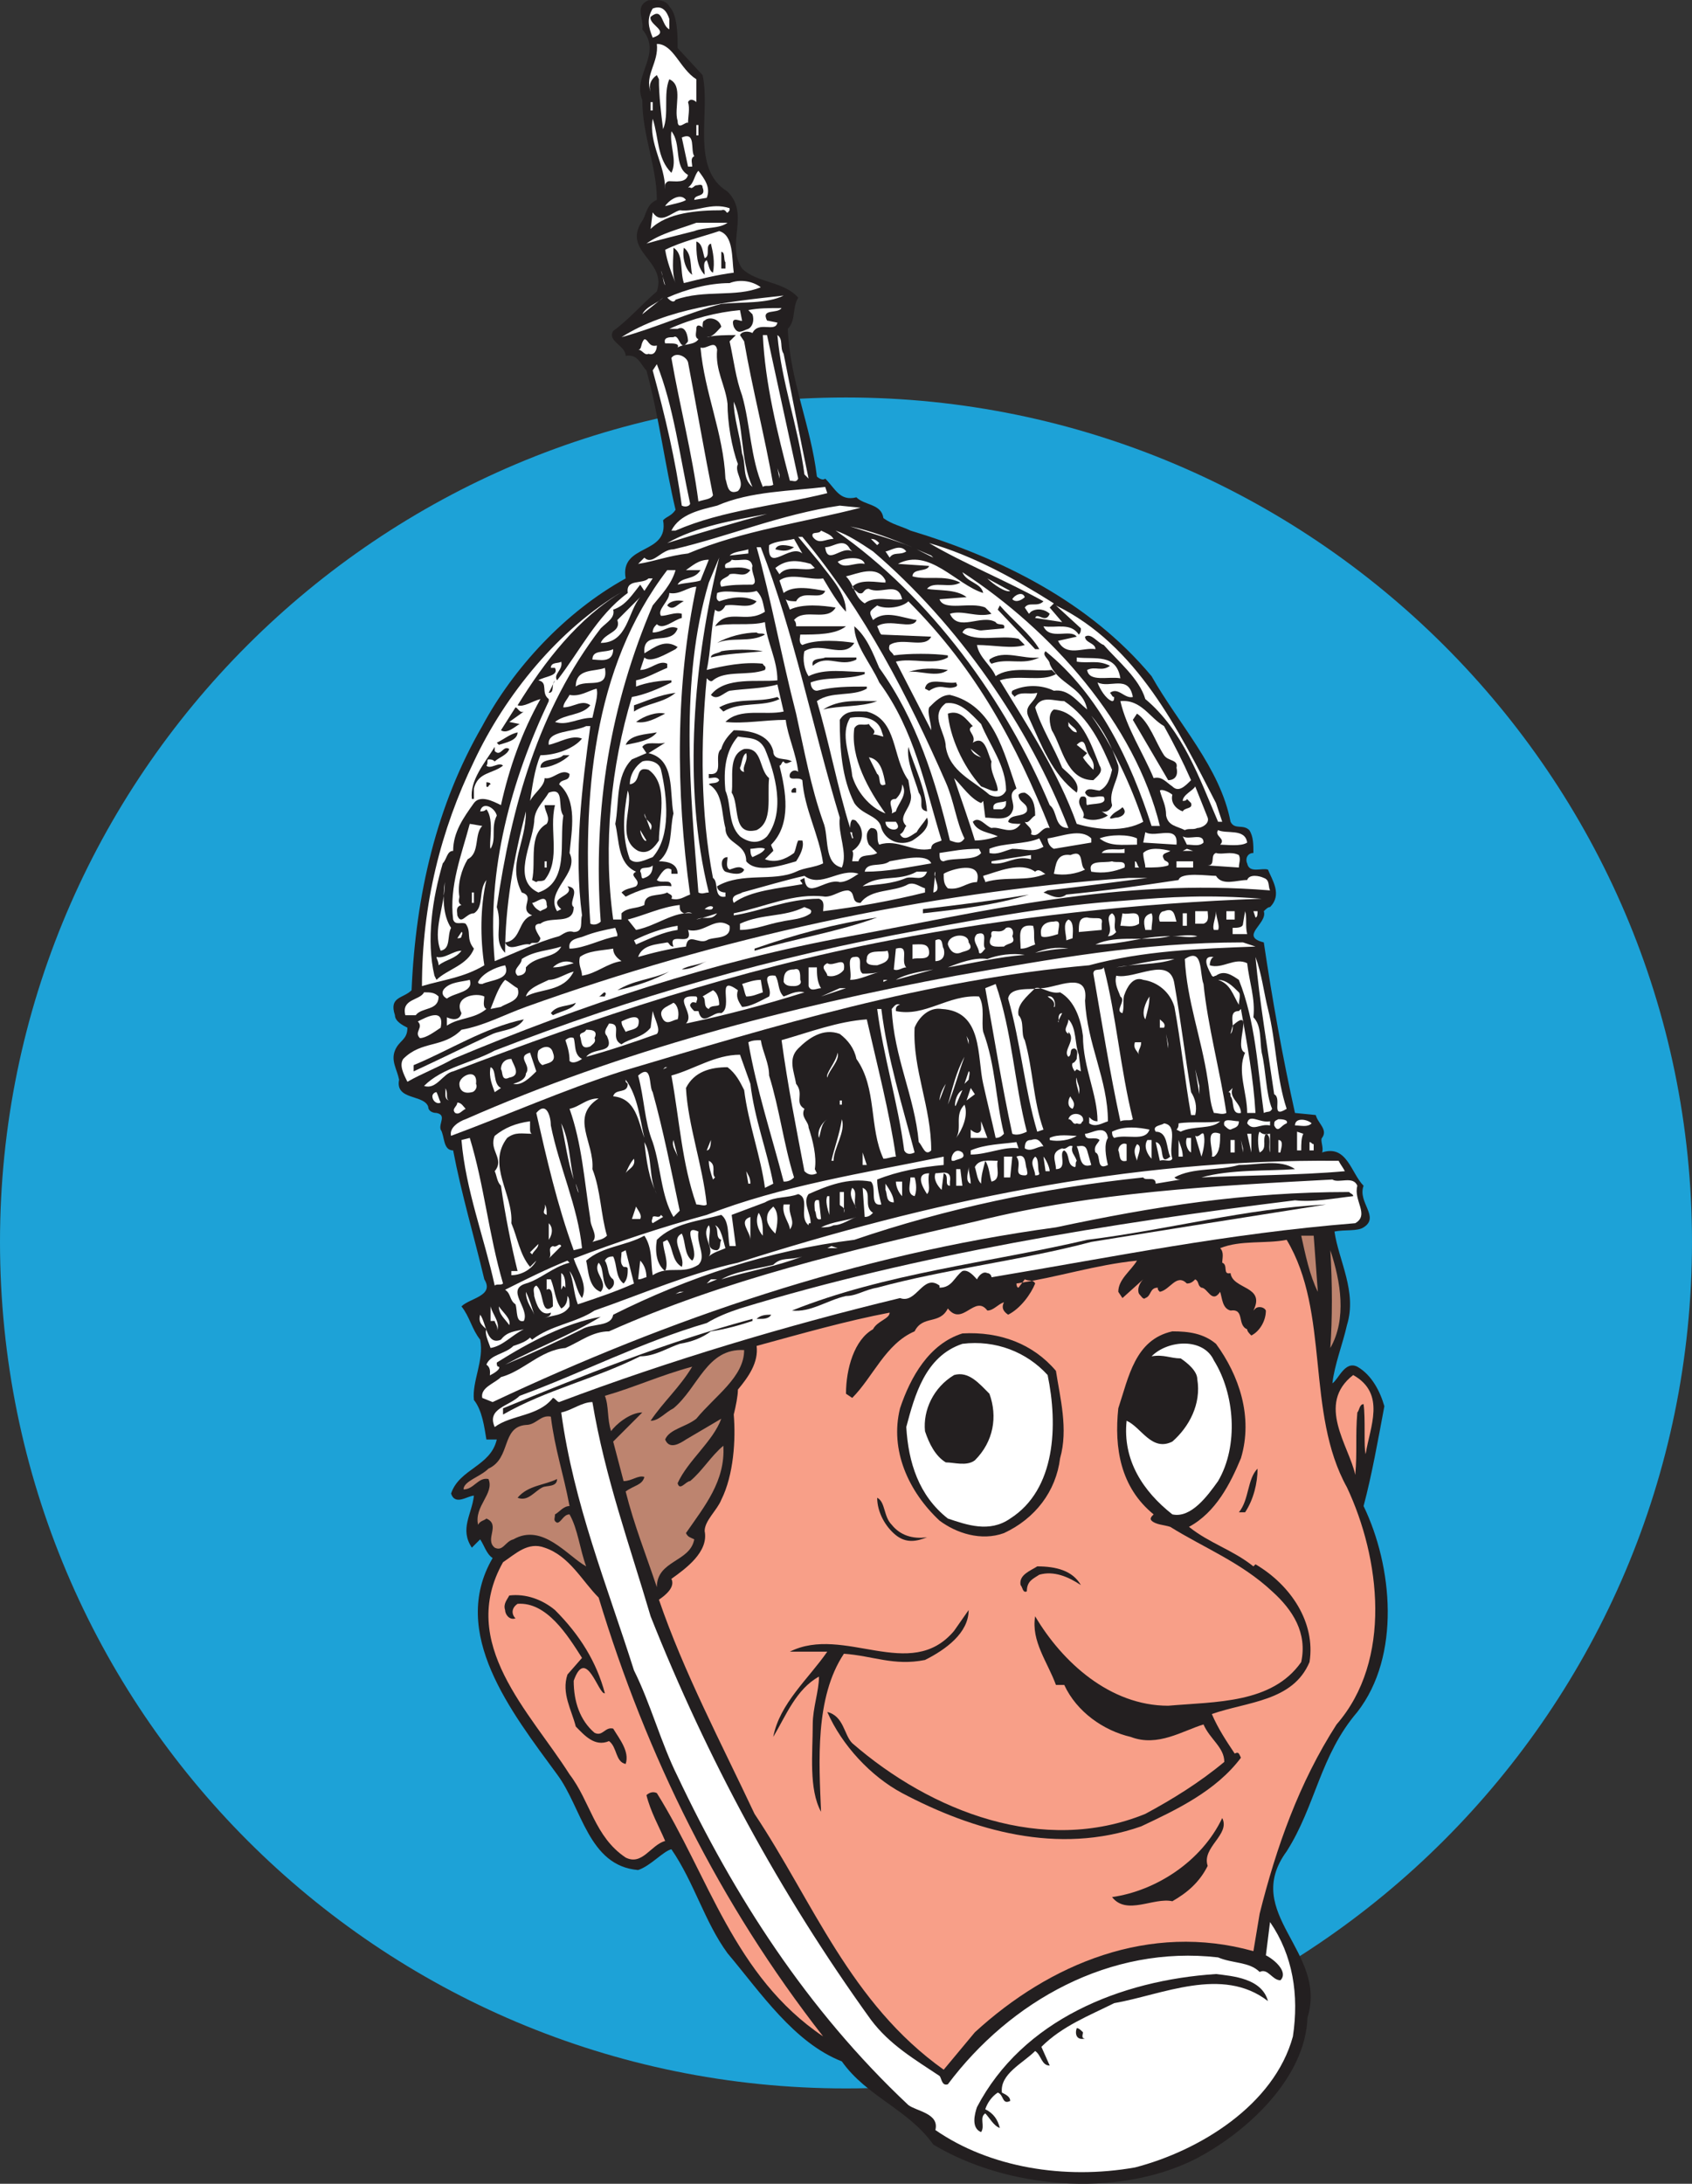
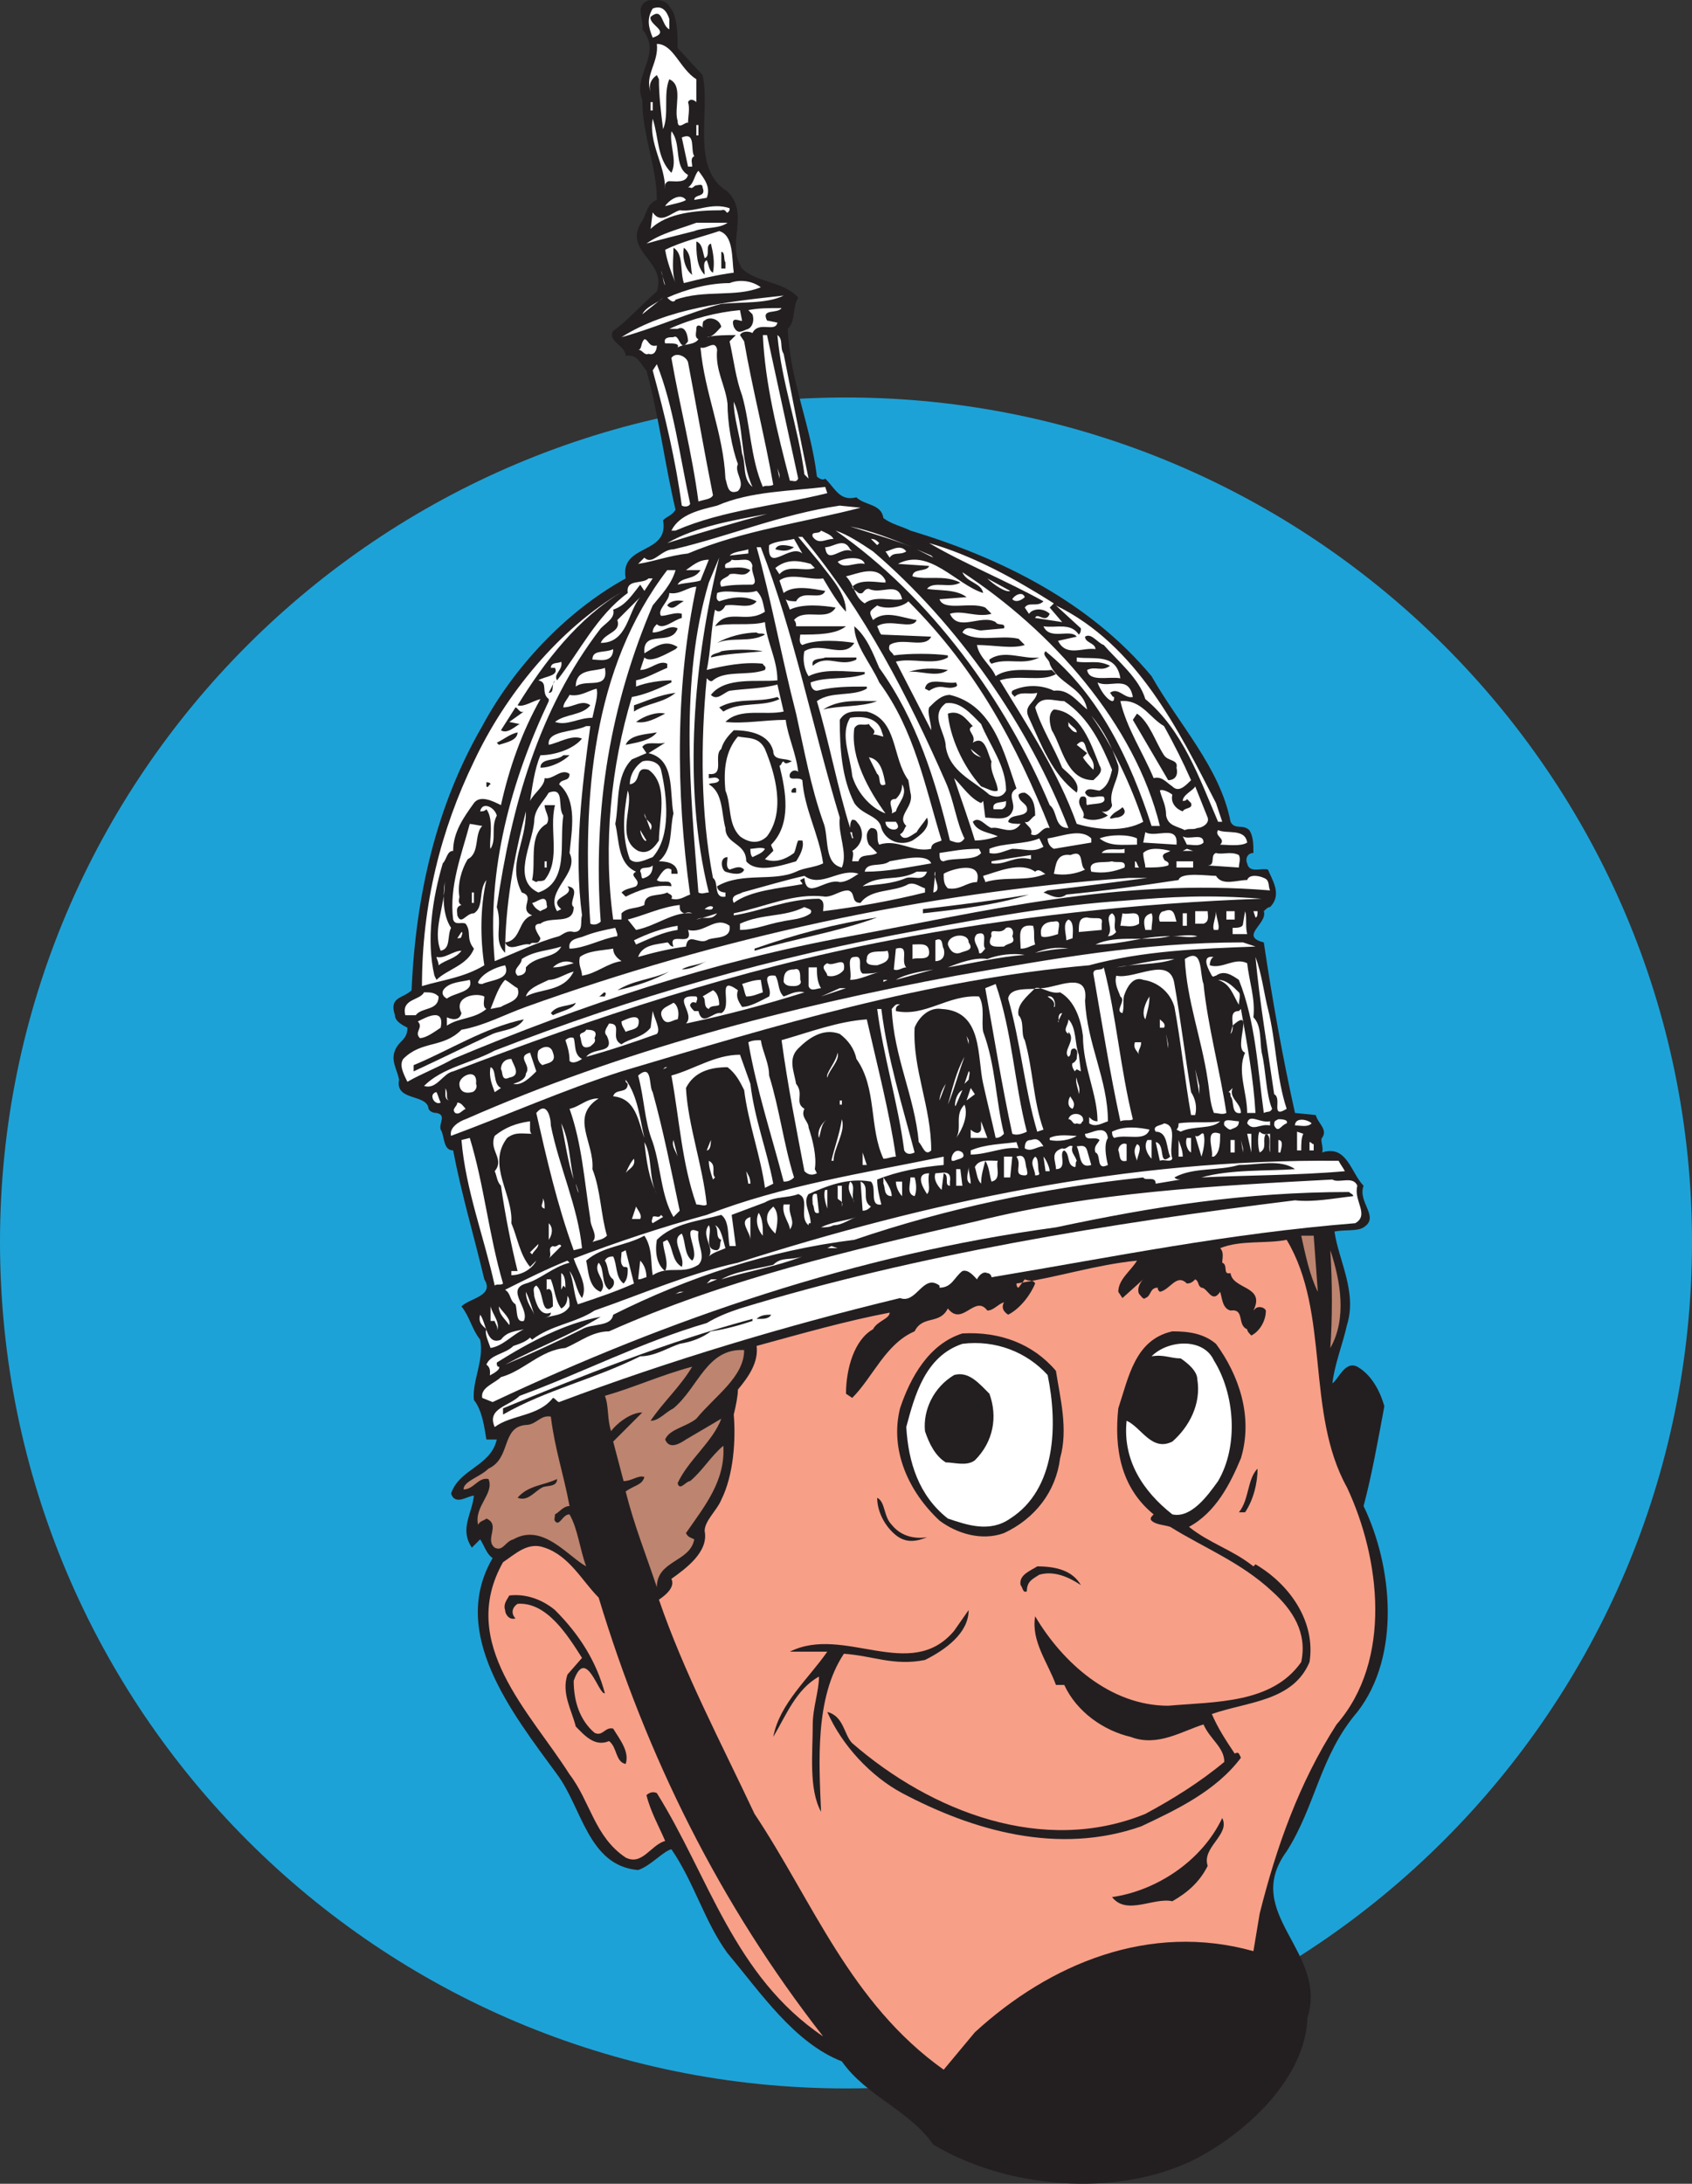
<svg xmlns="http://www.w3.org/2000/svg" width="610.5" height="787.459">
  <rect width="100%" height="100%" fill="#333333" stroke="none" />
  <path fill="#1da2d7" fill-rule="evenodd" d="M305.25 753.083c168 0 305.25-136.5 305.25-305.25 0-168-137.25-304.5-305.25-304.5C136.5 143.333 0 279.833 0 447.833c0 168.75 136.5 305.25 305.25 305.25" />
  <path fill="#231f20" fill-rule="evenodd" d="M241.5 2.333c3 3 3 10.5 3 15l9 9.75c3 13.5-4.5 33.75 9 42 8.25 8.25-.75 18.75 5.25 27.75 5.25 5.25 15 4.5 20.25 10.5-2.25 3.75-.75 8.25-3.75 11.25.75 18.75 8.25 34.5 10.5 53.25.75.75 2.25 1.5 3 .75 3.75 3.75 5.25 8.25 11.25 6.75 3 3 9 2.25 9.75 7.5 3 2.25 6.75 3 9.75 4.5 32.25 9.75 64.5 25.5 87 52.5 9.75 17.25 24.75 33 28.5 52.5 1.5 3 4.5.75 6.75 3 1.5 2.25 1.5 5.25 1.5 8.25-2.25 0-3 2.25-2.25 3.75.75 3.75 5.25 1.5 7.5 2.25 1.5 3.75 5.25 9 .75 13.5-.75 0-1.5.75-2.25 1.5 1.5 4.5-9 9 0 11.25 3 20.25 6.75 41.25 11.25 61.5l7.5.75c.75 3 4.5 5.25 2.25 8.25-.75.75.75 3.75 0 5.25 9-3 10.5 7.5 15 12-2.25 6 6 11.25 0 15-2.25 1.5-6.75.75-10.5 1.5 1.5 10.5 8.25 21.75 4.5 33.75-1.5 6.75-4.5 14.25-5.25 21 2.25-1.5 4.5-8.25 9-6 5.25 3 8.25 9 9.75 14.25-2.25 12-4.5 24.75-7.5 36 10.5 21.75 13.5 54-2.25 74.25-13.5 15.75-15 33.75-25.5 50.25-16.5 22.5 15 36 7.5 60-.75 21.75-21.75 41.25-40.5 51-28.5 14.25-68.25 10.5-94.5-5.25-9-12.75-24-17.25-33-30-17.25-6.75-29.25-24.75-41.25-39-8.25-11.25-12-25.5-20.25-37.5-3 .75-7.5 6-12 7.5-18-1.5-20.25-22.5-29.25-34.5-16.5-22.5-39-51-23.25-78-2.25-1.5-3-4.5-4.5-6.75l-3 3c-4.5-6.75 0-12 .75-18.75-2.25 0-6.75 3.75-8.25-.75 3-9 14.25-9.75 16.5-19.5h-3.75c-.75-4.5-1.5-10.5-4.5-14.25-.75-6.75 3.75-14.25 2.25-21.75-3-3.75-3.75-8.25-6.75-12 3-3 12-3.75 8.25-9.75-3.75-15.75-8.25-30.75-11.25-46.5-3.75 0-3-5.25-4.5-7.5-.75-2.25 2.25-5.25-1.5-6-1.5 0-3-.75-3-2.25-1.5-4.5-12-2.25-10.5-9.75-.75-3.75-3-6.75-1.5-10.5s4.5-3.75 4.5-8.25c-1.5-.75-4.5-2.25-4.5-4.5-2.25-6.75 3-6 6-9 1.5-34.5 9-66.75 25.5-95.25 11.25-21 30-41.25 51.75-53.25-2.25-12.75 15.75-8.25 13.5-21 1.5-1.5 3-1.5 4.5-3.75-3.75-15.75-6-33.75-10.5-50.25-2.25-2.25-3-6-7.5-5.25 0-3.75-6.75-5.25-4.5-9 5.25-3.75 10.5-9.75 15.75-14.25 3.75-11.25-12.75-14.25-5.25-25.5 1.5-2.25 1.5-6 5.25-7.5 0-12-5.25-23.25-5.25-36-3.75-9 7.5-16.5 0-25.5.75-3.75-3-8.25 2.25-10.5 1.5 0 6-.75 7.5 2.25" />
  <path fill="#fff" fill-rule="evenodd" d="M241.5 6.833v3.75c-3-1.5-2.25-8.25-6.75-4.5-.75 3 7.5 5.25.75 7.5-1.5-3.75-2.25-6.75 0-10.5 3.75-1.5 5.25 1.5 6 3.75m9.75 21.75v8.25c-.75-.75-2.25-1.5-3 0 .75 2.25 0 5.25 0 7.5-.75-.75-3.75 3-3.75-.75-1.5-4.5 2.25-12.75-3-15-2.25 5.25 0 12.75-2.25 18-.75-6-1.5-12-1.5-18l-.75-1.5c-2.25 1.5-3 3.75-2.25 6-2.25-6 3-10.5 2.25-17.25 6 0 8.25 9 14.25 12.75m-16.5 8.25h.75v3h-.75v-3" />
  <path fill="#fff" fill-rule="evenodd" d="M242.25 62.333c2.25-4.5-.75-9.75 0-15 3.75 4.5.75 12.75 6 15.75-.75 3-4.5 2.25-6.75 2.25-.75 0-1.5.75-1.5 1.5v1.5c0-9-6-16.5-4.5-25.5 2.25 6.75 1.5 14.25 6.75 19.5m9-17.25h.75v3.75h-.75v-3.75m-.75 11.25c-1.5.75-.75 2.25-.75 3.75h-1.5l-2.25-10.5c5.25-2.25 3 4.5 4.5 6.75m4.5 15-4.5.75c0-2.25 4.5-.75 3-4.5 0-1.5-1.5-.75-2.25-.75s-1.5 1.5-2.25.75h-.75c2.25-1.5 2.25-4.5 3.75-6 2.25 3 4.5 6 3 9.75m-7.5.75c-.75.75-4.5 1.5-7.5 2.25.75-1.5 5.25-5.25 7.5-2.25m15.75 3.75c-1.5 2.25-.75-.75-3 0-8.25 0-19.5.75-25.5 6.75l.75-6c3 4.5 6.75 0 9.75-.75 6 .75 11.25-3 18-.75v.75m-.75 4.5c-3 2.25-8.25 1.5-12 3-6 1.5-12 3-17.25 4.5 5.25-3.75 12-5.25 18-7.5h11.25m2.25 18c-6 .75-12 2.25-18 3.75-1.5-4.5 0-10.5-3.75-12.75 0 3.75-.75 9 .75 12.75-1.5-3.75-3-7.5-3.75-12 6-3 12.75-4.5 19.5-6.75 5.25 1.5 4.5 9.75 5.25 15" />
  <path fill="#231f20" fill-rule="evenodd" d="M254.25 93.083c2.25-.75 0-4.5 2.25-5.25.75 3 1.5 6.75.75 10.5-1.5-.75-1.5-3-2.25-4.5-1.5.75-.75 3-.75 5.25-3-3-3-8.25-3-12 2.25.75 2.25 3.75 3 6m-4.5 6c-2.25-1.5-3.75-6-3-9.75 3 2.25 2.25 6.75 3 9.75m12-4.5v2.25h-1.5v-6c1.5 0 .75 3 1.5 3.75" />
  <path fill="#fff" fill-rule="evenodd" d="M240 102.833c-.75-.75-.75-3.75-1.5-5.25l1.5 5.25m34.5.75c-9 3.75-20.25.75-30.75 4.5-.75 1.5-2.25 0-3-.75 6.75-3 15-5.25 22.5-5.25 3.75-1.5 8.25-.75 11.25 1.5m8.25 3c-6 3-15 2.25-22.5 3-11.25 3-24.75 9-36 12 16.5-10.5 38.25-12.75 58.5-15m-51 6.75c1.5-3 5.25-3.75 7.5-6l-7.5 6" />
  <path fill="#fff" fill-rule="evenodd" d="M282 111.083c-1.5 2.25-7.5 0-5.25 4.5l3.75.75c-.75 3.75-6.75-.75-9 3.75-1.5-.75-3.75-.75-4.5.75l1.5 2.25c3 17.25 7.5 34.5 10.5 51.75-1.5.75-3 0-3.75.75-4.5-10.5-4.5-22.5-7.5-33-2.25-6-3-12.75-4.5-19.5l2.25-2.25c-3 0-7.5 0-10.5.75 2.25 0 3.75-2.25 5.25-3.75-.75-3-4.5-3.75-6-2.25-.75 0-.75 1.5-.75 2.25 1.5 1.5-2.25-2.25-2.25.75 0 1.5-.75 3 .75 3.75-1.5 2.25-5.25 1.5-7.5 3 .75-1.5-1.5-1.5-3-1.5H240c-.75-2.25 1.5-2.25 3-2.25 2.25-1.5 2.25 6 5.25 1.5 0-1.5-.75-6-3.75-4.5h-3c8.25-3.75 17.25-6 25.5-6.75l.75 3.75c0 .75-4.5-2.25-3 2.25 1.5 3 3 1.5 5.25.75 1.5-.75 2.25-3 1.5-5.25l-1.5-1.5c3.75-.75 7.5-.75 12-.75" />
  <path fill="#fff" fill-rule="evenodd" d="M288 172.583c-.75 1.5-1.5.75-3 .75-4.5-17.25-9-35.25-9.75-52.5h1.5l11.25 51.75m-5.25-45c3 15 6 30.75 9 45l-1.5-1.5c-2.25-17.25-8.25-33-9.75-50.25 2.25 1.5.75 4.5 2.25 6.75m-45.75-3c0 1.5-.75 3.75-3 3-1.5.75-2.25-1.5-3.75-1.5 1.5 0 .75-2.25 2.25-3.75 1.5 0 1.5 3 4.5 2.25m25.5 21c0 6.75 1.5 15.75 3.75 21.75-1.5 3 3 6.75 0 9.75-3.75 1.5-3.75-2.25-4.5-4.5-.75-16.5-7.5-30.75-9-47.25 2.25.75 5.25-3 6 .75-.75 7.5 3 12.75 3.75 19.5m-14.25-15c3 15.75 6 33 9 48-.75 1.5-3 1.5-5.25 2.25-2.25-17.25-6.75-34.5-9.75-51.75 1.5-2.25 5.25-.75 6 1.5m.75 51c0 .75-1.5 1.5-3 .75-2.25-16.5-6-32.25-10.5-48.75l1.5-2.25c6 15 8.25 33 12 50.25m22.5-6c-3.75-3-2.25-8.25-3.75-12-.75-6.75-3-12.75-3-18.75 3.75 8.25 2.25 21 6.75 30.75m-15.75-20.25.75 3-.75-3m25.5 17.25-.75-3.75.75 2.25zm17.25 5.25c-18 4.5-37.5 6-54.75 13.5h-1.5c3-6 10.5-7.5 16.5-9 12-5.25 27-5.25 39-6.75l.75 2.25m12 5.25c-20.25 5.25-42.75 8.25-62.25 16.5-6.75.75-12.75 3-18 3.75l2.25-2.25c3 3 6-3 10.5-3 19.5-4.5 39-12.75 60-15.75l7.5.75m-33.75 2.25c-11.25 3-24 6.75-36 10.5 10.5-6 24-8.25 36-10.5m52.5 12c-7.5-3-15.75-5.25-22.5-7.5 7.5 1.5 15 4.5 22.5 7.5m-14.25 1.5c30.75 26.25 56.25 63 70.5 99.75-5.25 0-3.75-6-6.75-8.25-15.75-37.5-42.75-75-77.25-99 4.5 1.5 9 4.5 13.5 7.5m-14.25-4.5c-3 0-5.25 2.25-7.5-.75-.75-2.25 2.25-.75 3-2.25 1.5.75 3.75 1.5 4.5 3m-11.25-.75c22.5 27 38.25 57.75 51.75 88.5 3 6.75 3.75 14.25 6.75 20.25-1.5 2.25-3 1.5-5.25.75-5.25-21.75-12-43.5-25.5-62.25-2.25-5.25-4.5-11.25-9-15 0 6.75 6 13.5 9 20.25 12.75 17.25 16.5 37.5 22.5 57-1.5.75-3.75.75-3.75 3-6.75 1.5-12-3.75-18.75-1.5-1.5-2.25.75-6-3-6-2.25 1.5-1.5 4.5-.75 6l3 3c-2.25 1.5-6 0-6.75 3h-2.25c0-.75.75-3 0-3.75 3.75-2.25 4.5-6.75 2.25-9.75-.75-.75-.75-1.5-2.25-1.5-.75.75-.75 2.25-.75 3-4.5-14.25-7.5-30.75-12-45.75 5.25-3.75 12.75-1.5 18-4.5v-.75c-6.75 0-12 0-18 1.5-1.5 0-2.25-1.5-2.25-3 6-2.25 12.75-.75 19.5-3v-.75c-6.75 0-14.25-1.5-20.25 1.5-1.5-2.25-2.25-6-1.5-9 6-3.75 14.25 3 18-3-4.5-.75-13.5-1.5-18.75.75-1.5-.75-.75-3-.75-3.75 6 0 12.75 0 16.5-3h-18c0-.75 0-1.5-.75-2.25 3.75-4.5 12 .75 15-4.5-4.5-.75-12-1.5-16.5.75l-1.5-3.75c.75.75 3 .75 3.75.75 2.25-4.5 9 0 10.5-3.75-4.5-.75-11.25-2.25-15 .75l-1.5-4.5c3.75-3 11.25 0 15.75-.75 2.25 3.75 5.25 9 8.25 12 0-6.75-5.25-12-9.75-18l-7.5-9h1.5" />
  <path fill="#fff" fill-rule="evenodd" d="M289.5 199.583c-4.5-3.75-12.75 7.5-12-3 2.25-1.5 6-1.5 9-2.25l3 5.25m27.75-3.75-.75.75-2.25-2.25c1.5 0 2.25.75 3 1.5m-9.75 3c-3.75-2.25-9 5.25-9.75-1.5 3 0 6.75-3.75 9 .75l.75.75m72.75 18.75-1.5 1.5 4.5 5.25-9.75-1.5c.75-2.25 3.75 2.25 5.25-1.5-1.5-1.5-4.5-2.25-6.75-.75l-.75.75-1.5-2.25c1.5-2.25 4.5 0 6.75-2.25-13.5-7.5-28.5-13.5-41.25-21 15.75 4.5 30.75 12.75 45 21.75" />
  <path fill="#231f20" fill-rule="evenodd" d="M286.5 197.333c-2.25 1.5-3.75 1.5-6.75.75.75-2.25 4.5-1.5 6.75-.75" />
  <path fill="#fff" fill-rule="evenodd" d="M274.5 197.333c12 30.75 18.75 65.25 28.5 97.5-.75 6 3 12.75.75 18-6.75-1.5-4.5-11.25-6.75-16.5-4.5-12.75-6.75-25.5-9.75-39-5.25-20.25-9-41.25-14.25-60h1.5m-4.5 2.25-6.75.75c1.5-1.5 4.5-1.5 6.75-2.25v1.5m57-.75c-2.25 1.5-4.5 0-6 2.25l-1.5-2.25c1.5 0 5.25-3 7.5 0m9.75 2.25-6-3 5.25 2.25zm-81 120.75c-1.5 0-2.25.75-3.75 0-3-36.75-6.75-76.5 3.75-111.75l3.75-9c-9 36.75-13.5 81.75-3.75 120.75m56.25-118.5c-3.75-.75-7.5 2.25-9.75-.75 2.25-1.5 9-2.25 9.75.75m42.75 10.5c-.75-3.75-6-3.75-7.5-7.5 32.25 21 62.25 54.75 71.25 91.5h-3c-7.5-23.25-18.75-47.25-38.25-63-1.5 1.5 1.5 3 1.5 4.5 3 7.5 12 8.25 13.5 16.5-3.75-3-6.75-7.5-12-6.75-4.5-2.25-10.5-2.25-15 0-.75 1.5.75 1.5.75 2.25 2.25-2.25 5.25-.75 8.25-1.5-.75 3.75-5.25 4.5-3 9 4.5 9.75 8.25 20.25 17.25 27 1.5-3.75-3-6.75-5.25-9-3-7.5-7.5-14.25-9.75-21.75 2.25-4.5 6.75-2.25 10.5-2.25 9 6 13.5 15.75 17.25 24.75-.75 3-1.5 6-4.5 7.5-1.5 0-4.5-1.5-5.25.75 1.5 3 4.5.75 6.75 1.5 1.5 3-3.75 2.25-6 3-.75-.75.75-3.75-2.25-3-2.25 3 2.25 5.25.75 7.5 3 1.5 6.75.75 9-.75l-2.25-1.5c2.25.75 3.75-1.5 3.75-2.25-1.5-5.25 3-9.75 2.25-14.25-2.25-6.75-5.25-12.75-9.75-18 7.5 10.5 14.25 24.75 18.75 38.25-6.75 3.75-16.5 3-24 .75-6.75-18.75-17.25-34.5-27.75-51.75 6.75-2.25 15 .75 20.25-2.25l-1.5-1.5c-6 .75-15-1.5-20.25 2.25-1.5-3.75-6-6.75-6.75-11.25 6 0 12.75 1.5 17.25 0l-2.25-2.25c-6.75-1.5-15 1.5-20.25-2.25 1.5-3 4.5-.75 6.75-.75l8.25-.75c.75-2.25-2.25-.75-3-2.25-5.25-3-13.5 3.75-16.5-3 4.5-1.5 9.75 1.5 15 0l-2.25-2.25c-5.25-2.25-15 1.5-16.5-3l9.75-.75c-3.75-3-10.5-2.25-14.25-3 2.25-3 8.25 0 12-2.25-6-3-12-.75-17.25-2.25 0-3 5.25-1.5 6-3.75l-11.25-.75c11.25-6 21 7.5 30.75 10.5m-102-4.5c-2.25.75-5.25.75-8.25 1.5 1.5-3 6-1.5 8.25-5.25h-5.25c2.25-1.5 4.5-3.75 8.25-3.75l-3 7.5m18.75-5.25c-.75 2.25 2.25 6 0 6.75-4.5 0-7.5 0-11.25.75-1.5-3 2.25-3 3-4.5 3-.75 5.25 1.5 7.5-1.5-3-1.5-5.25-.75-9-.75-.75-2.25 1.5-1.5 2.25-3 3 .75 6.75-1.5 7.5 2.25m22.5.75c-3.75 1.5-9.75-1.5-12.75 2.25l-1.5-2.25c3.75-3 7.5-3 12.75-1.5l1.5 1.5m-50.25.75c-1.5 5.25-5.25 9-8.25 12.75-15 35.25-21.75 72.75-18.75 114-.75.75-2.25 1.5-3.75.75-3-45.75.75-92.25 27.75-127.5h3m75.75 3.75v.75c-3 0-9-1.5-12 1.5 0 .75 1.5 1.5 2.25 2.25 2.25.75 1.5-1.5 3.75-1.5 4.5 2.25 10.5-3 12 3.75-3.75.75-9.75-1.5-13.5 1.5-3.75-2.25-3.75-6.75-6.75-9.75 3.75-.75 11.25-4.5 14.25 1.5" />
  <path fill="#fff" fill-rule="evenodd" d="m232.5 213.083-1.5-2.25c-3 3.75-5.25 7.5-9.75 9 .75 3-2.25 4.5-4.5 6.75-22.5 29.25-32.25 64.5-37.5 100.5 2.25 6.75-1.5 12 3 16.5 0-16.5 3-33.75 7.5-51 0 12-6.75 18.75-1.5 29.25 5.25 1.5-1.5 6 3.75 8.25-5.25 1.5-3.75 9-9.75 9.75 1.5 3.75 6 0 9 .75.75-1.5 3 .75 3.75-2.25-.75-1.5-3.75-5.25 0-5.25 3.75-3 12 .75 12-6-2.25-1.5 3-6.75-2.25-7.5 3 3.75-7.5 3.75-2.25 8.25l-1.5.75c-4.5-7.5 8.25-13.5 4.5-21 .75-8.25 3-18.75-3.75-24.75.75-2.25 3.75-.75 3.75-3.75-3-2.25-6 2.25-9 1.5 0 3-3.75 5.25-5.25 8.25.75-4.5 1.5-11.25 3.75-16.5 5.25 0 12-2.25 15-6-3.75-1.5-8.25 1.5-12 2.25-.75-5.25 9-4.5 13.5-6.75h1.5c-3 21.75-6 45.75-3 68.25-.75 2.25.75 6-3 6-2.25-.75-3.75.75-5.25 1.5-8.25 2.25-15.75 6-23.25 9-3-33 6-65.25 19.5-93.75v-.75c-3-2.25 0-6-3.75-6.75 2.25-1.5 7.5-1.5 6-4.5h-1.5c0-2.25 3-1.5 3.75-2.25.75 3-3 4.5-1.5 6.75 8.25-10.5 14.25-23.25 25.5-31.5-.75-5.25 5.25-3 7.5-5.25h1.5l-3 4.5m132 0c-1.5.75-6-2.25-8.25-4.5l8.25 4.5" />
  <path fill="#fff" fill-rule="evenodd" d="M251.25 211.583c-7.5 35.25-7.5 73.5-2.25 111-2.25.75-3.75 2.25-6.75 1.5.75-1.5-.75-1.5-1.5-2.25-3 1.5-8.25 0-8.25 4.5-3 1.5-6 .75-8.25 3v2.25h-3c-3.75-27-.75-55.5 6.75-80.25 4.5-.75 9.75-3 14.25-5.25v-.75c-3.75 0-9 .75-12.75 2.25v-2.25c3.75-.75 7.5-3 11.25-4.5v-1.5c-3-1.5-6 2.25-9.75 2.25l1.5-4.5c2.25 2.25 8.25-1.5 11.25-3l.75-.75c-4.5-3-8.25 0-12 2.25-.75-9 9.75-2.25 12-9-3-1.5-5.25 1.5-9 1.5 0-1.5.75-2.25 1.5-3 2.25 2.25 6-1.5 9-2.25v-1.5c-2.25-.75-5.25.75-7.5.75-1.5-2.25 3-5.25 3-8.25 3.75.75 6.75-2.25 9.75-2.25m-26.25 1.5c-16.5 9.75-28.5 25.5-38.25 41.25 2.25.75 5.25-1.5 8.25-2.25-6.75 12-11.25 24.75-14.25 38.25-3-1.5-7.5-3.75-9.75-.75-3.75 5.25-7.5 10.5-7.5 17.25-2.25 0-2.25 3-3.75 4.5-3.75 12.75-6 27.75-3 40.5l.75 1.5c3.75-3.75 11.25-5.25 13.5-11.25-3-3.75-.75-6-3-9-1.5-.75-3.75.75-4.5-1.5-1.5-12 3-23.25 6-34.5l4.5.75c-3 3-.75 9.75-5.25 12-2.25 3.75-3.75 9-3 13.5 0 .75-.75 2.25.75 3-2.25.75-1.5 2.25-1.5 3.75 1.5 3.75 3-.75 6-.75 3.75-2.25 1.5-8.25 4.5-12-2.25 9.75-2.25 21-.75 30.75-7.5 4.5-15 5.25-22.5 7.5 0-29.25 6.75-56.25 18.75-81 11.25-24 30.75-48 54-61.5m51 7.5c-6.75 4.5-13.5-1.5-18 5.25 4.5-1.5 12.75 0 18-1.5.75 7.5 4.5 13.5 4.5 21-6.75.75-18.75-1.5-24 5.25 2.25 2.25 4.5-.75 6.75-1.5 5.25-.75 12-.75 17.25-2.25l2.25 9.75c-6.75 1.5-15.75-1.5-21 3.75 6.75.75 14.25-.75 21.75-.75.75 6 3.75 12 4.5 18.75-.75-.75-2.25-.75-3 .75-.75 3 3 .75 4.5 2.25.75 10.5 6 19.5 7.5 30-3 1.5-6.75 1.5-9.75 3-8.25 3.75-19.5 0-28.5 5.25 0 1.5 1.5 2.25 3 2.25v1.5c-4.5.75-2.25-5.25-4.5-6.75-4.5-23.25-4.5-48.75-2.25-72 .75.75 1.5 1.5 2.25.75 4.5-3.75 12.75-1.5 18.75-3.75.75-1.5-.75-1.5-.75-2.25-6.75-.75-14.25.75-20.25 2.25 1.5-6.75 1.5-15 3-21.75 1.5 1.5 3 0 3.75-1.5 3.75-.75 9 1.5 11.25-1.5-4.5-2.25-9-1.5-13.5 0-1.5-.75-.75-2.25-.75-3 3.75-1.5 9.75.75 14.25-.75 2.25 2.25 2.25 4.5 3 7.5m93.75-5.25c-.75.75-3 2.25-4.5.75.75-1.5 3.75-3 4.5-.75" />
  <path fill="#fff" fill-rule="evenodd" d="M216.75 231.833c1.5-3.75 7.5-3.75 6-8.25l8.25-8.25c-4.5 5.25-4.5 16.5-14.25 16.5" />
  <path fill="#231f20" fill-rule="evenodd" d="M246.75 216.833c-2.25.75-3.75 3.75-6 1.5.75-1.5 3.75-2.25 6-1.5" />
  <path fill="#fff" fill-rule="evenodd" d="M378.75 298.583c-3-.75-3.75 3.75-6.75 2.25.75-2.25-1.5-3-2.25-4.5 1.5.75 2.25-1.5 3.75-2.25 0-3.75-.75-6.75-3.75-8.25-.75 0-1.5 0-2.25.75 0 3 3.75 3 3 6-1.5 2.25-6 .75-6.75 3.75.75.75 3 .75 4.5.75-3 4.5-7.5.75-10.5 1.5-2.25-.75-4.5-4.5-6.75-2.25 1.5 3.75 6 3.75 9 5.25-2.25.75-5.25 1.5-8.25 1.5-2.25-7.5-5.25-15.75-7.5-22.5 3 3 6 7.5 9.75 9l.75-.75.75 6c3 0 8.25 1.5 9.75-2.25 1.5-3-2.25-6 1.5-8.25-4.5-12.75-8.25-30-24-33.75-3 0-5.25 2.25-7.5 4.5-.75 2.25.75 5.25.75 8.25l-12.75-24.75c6-1.5 13.5 1.5 18.75-1.5v-.75c-5.25-.75-14.25-.75-19.5 0-.75-1.5-2.25-1.5-1.5-3.75 4.5-3 12.75 1.5 15-3l-18-.75c-.75-.75-.75-1.5-1.5-3 4.5-3 12.75 1.5 14.25-2.25-5.25-.75-11.25-3.75-15.75 0-1.5-3-1.5-3 1.5-5.25 3 1.5 9 .75 11.25-1.5 24.75 24.75 39 51.75 51 81.75" />
-   <path fill="#231f20" fill-rule="evenodd" d="M375 234.083h-1.5l-13.5-14.25.75-1.5c4.5 5.25 11.25 10.5 14.25 15.75" />
  <path fill="#fff" fill-rule="evenodd" d="m438.75 289.583 2.25 6.75h-1.5c-6.75-15.75-12.75-33-26.25-44.25-2.25-7.5-9.75-13.5-15-19.5-2.25-.75-4.5-4.5-6.75-3 0 2.25 3.75 2.25 3.75 4.5-4.5-.75-10.5 3-13.5-3l6.75-1.5c-2.25-3-9.75 1.5-12-3.75 4.5.75 9.75-1.5 12.75 3 .75-.75.75-1.5.75-2.25l-9-8.25c29.25 14.25 44.25 45 57.75 71.25" />
  <path fill="#231f20" fill-rule="evenodd" d="M276 228.833c-5.25 3-12 .75-17.25 3 3.75-2.25 9.75-3.75 14.25-3.75.75.75 2.25 0 3 .75m-.75 6c-6.75.75-12.75.75-18.75 2.25 0-1.5 3-1.5 3.75-2.25 3.75-.75 11.25-.75 15 0" />
  <path fill="#fff" fill-rule="evenodd" d="M221.25 234.083c0 5.25-5.25 3.75-7.5 3.75 0-3.75 4.5-2.25 7.5-3.75" />
  <path fill="#231f20" fill-rule="evenodd" d="M375 237.083c-6 3-11.25 0-17.25 2.25-.75-.75-.75-.75-.75-1.5 5.25-3.75 12 0 18-.75m-66 .75c-6 3-10.5-2.25-15.75 2.25-.75-3 3-2.25 4.5-3H309v.75" />
  <path fill="#fff" fill-rule="evenodd" d="M404.25 244.583c-4.5-.75-11.25 1.5-12-3 3-1.5 5.25.75 8.25-1.5-4.5-2.25-7.5-.75-12-1.5v-1.5c6.75.75 14.25-1.5 15.75 7.5m-186-3.75c1.5 8.25-6.75 3.75-10.5 6.75 0-6.75 6.75-5.25 10.5-6.75" />
  <path fill="#231f20" fill-rule="evenodd" d="M342 241.583c-3.75 3-10.5 0-14.25.75 4.5-1.5 9-1.5 14.25-.75m-144 8.25 2.25-4.5c-1.5 1.5 0 4.5-2.25 4.5m147-2.25c-3.75 1.5-5.25-1.5-9.75 1.5l-1.5-.75c.75-4.5 7.5-1.5 11.25-2.25 0 .75.75.75 0 1.5" />
  <path fill="#fff" fill-rule="evenodd" d="M408.75 251.333c-3 .75-5.25-3.75-8.25-1.5.75.75.75 1.5 1.5 1.5 0 .75 0 1.5-.75 1.5-2.25-.75-4.5-4.5-5.25-6.75 4.5 2.25 11.25-3 12.75 5.25m-195 7.5c-5.25 0-9 3-13.5 1.5 3.75-3 9.75-2.25 12.75-6-3-2.25-6 .75-9.75.75 0-1.5 1.5-3 2.25-4.5 3.75.75 6.75-1.5 9.75-2.25.75 2.25-.75 6.75-1.5 10.5" />
  <path fill="#231f20" fill-rule="evenodd" d="M243.75 249.833c-4.5 3.75-10.5 3.75-15 6.75v-2.25c4.5-1.5 9-3.75 15-4.5m37.5 2.25c-6 3-14.25.75-20.25 4.5l-1.5-1.5c6.75-3.75 13.5-1.5 21-3.75l.75.75m35.25.75c-6 2.25-13.5 1.5-19.5 3 6-3.75 12-3 19.5-3" />
  <path fill="#fff" fill-rule="evenodd" d="M420 261.833c3.75 6.75 6.75 12.75 9.75 19.5-2.25 2.25-4.5 4.5-6.75 2.25-2.25-1.5-3.75-3.75-6.75-3-3.75-9-9.75-18-12-27.75 7.5-.75 10.5 6 15.75 9m-66-.75c3 7.5 9 15 9 24-1.5 3-4.5 2.25-6 1.5-6-5.25-14.25-8.25-15.75-17.25 0-5.25-6-11.25 0-15.75 5.25-.75 9 3.75 12.75 7.5" />
  <path fill="#231f20" fill-rule="evenodd" d="m189 256.583-5.25 3.75 3.75.75c-1.5.75-4.5 3.75-6.75 2.25l5.25-8.25c.75 0 1.5 2.25 3 1.5m207.75 19.5c1.5 2.25-.75 3.75-2.25 5.25-9.75 0-11.25-12-15-18-.75-2.25-1.5-6 .75-7.5 9.75.75 13.5 12.75 16.5 20.25M240 257.333c-3 1.5-6.75 3.75-10.5 3 3-2.25 7.5-3.75 10.5-3m88.5 28.5c1.5 5.25-5.25 8.25-1.5 12-.75.75-.75 2.25-2.25 3 1.5 3 4.5 0 6-.75.75-1.5 2.25-3 3.75-5.25 1.5 3.75-3 6.75-5.25 8.25-4.5 2.25-9.75 0-11.25-4.5-.75-4.5-6.75-4.5-9.75-9-4.5-9-5.25-19.5-5.25-30 2.25-3.75 6-3 9.75-3 11.25 3 9 16.5 15 24.75l.75 4.5m22.5-24c-3 1.5 1.5 3 0 6 4.5-3 5.25 3.75 6.75 6.75-.75 3.75 2.25 7.5 2.25 10.5-1.5.75-3.75-.75-6-1.5-6.75-7.5-11.25-18-12-26.25 4.5-1.5 6.75 2.25 9 4.5m69 10.5c1.5 2.25 5.25 1.5 4.5 4.5.75 3-.75 4.5-3 4.5l-12.75-21.75 1.5-2.25c4.5 3 6.75 10.5 9.75 15" />
  <path fill="#fff" fill-rule="evenodd" d="m318 263.333.75 2.25c-.75 0-2.25-.75-3.75-.75 1.5-1.5-.75-2.25-1.5-3.75-2.25.75-3.75-.75-5.25 1.5-1.5 10.5 5.25 22.5 11.25 30.75-6-2.25-10.5-8.25-12-13.5-.75-7.5-4.5-15-.75-21 4.5-.75 9.75 0 11.25 4.5m70.5.75c-1.5 0-2.25-1.5-3-2.25v-1.5c.75 1.5 3 2.25 3 3.75" />
  <path fill="#231f20" fill-rule="evenodd" d="M279 270.833c0 3.75 4.5 2.25 6.75 3.75-.75 0-2.25 1.5-3 0-.75 0-.75 1.5-1.5 1.5 2.25 9 4.5 21-3 28.5 0 .75.75 1.5.75 2.25l-3 3c3.75 1.5 7.5 0 10.5-2.25.75-1.5.75-3 1.5-4.5h1.5c.75 2.25-.75 5.25-2.25 7.5-5.25 1.5-14.25 4.5-18 0 0-6.75-7.5-6-7.5-12-1.5-5.25-.75-12.75-6-15.75.75-.75 3 0 3.75-1.5-.75-1.5-2.25-.75-3.75-.75v-1.5c6 .75 1.5-6.75 4.5-9 .75-3 3-5.25 4.5-6.75 6 0 12.75 1.5 14.25 7.5m-42-6.75c-2.25 3-7.5 3.75-11.25 4.5 1.5-3.75 7.5-3.75 11.25-4.5m-50.25 0c0 3-4.5 3.75-6.75 4.5l-.75-.75c3-1.5 4.5-3 7.5-3.75" />
  <path fill="#fff" fill-rule="evenodd" d="M276 270.083c3.75 9 7.5 22.5.75 31.5-3 3-6.75 2.25-9.75 0-4.5-4.5-3-11.25-5.25-16.5-.75-7.5 0-14.25 4.5-19.5 3.75.75 7.5 0 9.75 4.5m43.5-3 .75 2.25-.75-2.25" />
  <path fill="#231f20" fill-rule="evenodd" d="M234 271.583c9.75 2.25 7.5 14.25 9 21.75-1.5 6 0 12.75-5.25 17.25 3 0 6.75.75 6.75 4.5h-2.25v-1.5c-2.25-1.5-3.75 1.5-5.25 3.75 1.5 1.5 5.25-.75 5.25 2.25-6-.75-12 1.5-16.5 3.75l-1.5-1.5c1.5-1.5 3.75-1.5 5.25-2.25 2.25-2.25-3-3.75 0-5.25-6.75-3-6-11.25-7.5-17.25 1.5-7.5 0-17.25 6-23.25l5.25-2.25-1.5-2.25c1.5-2.25 5.25-.75 8.25-1.5l-6 3.75" />
  <path fill="#fff" fill-rule="evenodd" d="M394.5 277.583c-.75-.75-3-3-3.75-4.5l1.5-1.5-3.75-3c3-3 3 .75 3.75 2.25.75 2.25 3 3.75 2.25 6.75" />
-   <path fill="#231f20" fill-rule="evenodd" d="M178.5 270.833c2.25 2.25 3-2.25 5.25-.75-.75 2.25-3.75 3-5.25 4.5-.75-.75-1.5-.75-2.25-.75s0 1.5-.75 2.25c1.5 1.5 4.5-1.5 6 0-3.75 3-9 2.25-10.5 8.25v3.75h-.75c-.75-6.75 4.5-12.75 8.25-18.75v1.5m156 21.75c-3.75-.75-.75-3.75-3-6.75-1.5-5.25-4.5-11.25-3.75-16.5 2.25 7.5 6 14.25 6.75 23.25m-57-12c-.75 6.75 1.5 15.75-4.5 18.75-9 2.25-6-9-9-13.5.75-5.25-1.5-13.5 4.5-15.75 6.75-.75 5.25 7.5 9 10.5" />
  <path fill="#fff" fill-rule="evenodd" d="M354 273.083c-2.25-.75-3-1.5-3.75-3l3.75 3m-85.5 5.25c-.75 0-1.5-.75-1.5-1.5.75-1.5.75-4.5 2.25-5.25.75 3-1.5 4.5-.75 6.75" />
  <path fill="#231f20" fill-rule="evenodd" d="M205.5 272.333c-2.25 2.25-6.75 4.5-10.5 4.5 0-3.75 6-2.25 8.25-4.5h2.25" />
  <path fill="#fff" fill-rule="evenodd" d="M319.5 282.833c-3 1.5-1.5-3-3-3.75l-3-6c4.5.75 5.25 6 6 9.75m-81-5.25c2.25 9.75 3.75 24-3 31.5-2.25.75-6 3-8.25.75-3-8.25-2.25-16.5-.75-24.75 2.25 5.25-4.5 17.25 3.75 21.75 3.75 1.5 6-1.5 7.5-3.75 0-7.5 3.75-20.25-3.75-25.5-5.25-1.5-2.25 4.5-6.75 5.25 0-3.75 2.25-6.75 4.5-8.25 2.25-.75 6 0 6.75 3" />
  <path fill="#231f20" fill-rule="evenodd" d="M177 282.833c-.75 0-.75 1.5-1.5.75v-1.5s1.5 0 1.5.75" />
  <path fill="#fff" fill-rule="evenodd" d="m323.25 292.583-1.5.75c.75-1.5-2.25-5.25 1.5-5.25 1.5-1.5 2.25-3 2.25-5.25 2.25 3.75-1.5 6.75-2.25 9.75m112.5 2.25c.75 2.25-2.25 3.75-3.75 3.75-1.5.75-3 0-4.5.75-3-1.5-6-1.5-6.75-5.25 0-3.75-1.5-6-2.25-9 .75-.75 3.75.75 4.5 1.5-.75 3 1.5 5.25 3.75 6 .75-1.5 3.75-.75 3-3l-1.5-1.5c0 .75-1.5.75-1.5.75 0-2.25 3.75-3.75 4.5-5.25l4.5 11.25" />
  <path fill="#231f20" fill-rule="evenodd" d="M287.25 285.833h-1.5c-.75-.75.75-2.25 1.5-1.5v1.5" />
  <path fill="#fff" fill-rule="evenodd" d="M203.25 294.083c-1.5 9.75 2.25 24-9 27.75-9.75-4.5-2.25-17.25-1.5-25.5 0-4.5 3-6.75 5.25-10.5 6-2.25 3 5.25 5.25 8.25m159.75-5.25c0 1.5 0 2.25-1.5 3h-3c-.75-3 3-2.25 4.5-3" />
  <path fill="#231f20" fill-rule="evenodd" d="M200.25 290.333c-2.25 9 2.25 19.5-3.75 27-1.5.75-2.25 0-3 .75l-1.5-.75c1.5-6.75-1.5-16.5 5.25-20.25 1.5-2.25-.75-4.5-.75-6.75h3.75" />
  <path fill="#fff" fill-rule="evenodd" d="M179.25 294.083c-2.25 4.5 0 8.25-2.25 12-.75-1.5 1.5-10.5-1.5-14.25-.75.75-1.5.75-2.25.75.75-3.75 5.25-1.5 6 1.5" />
  <path fill="#231f20" fill-rule="evenodd" d="M405 291.083c2.25 2.25-.75 3.75-2.25 3.75-.75 0-2.25.75-2.25 0 1.5-2.25 3-2.25 4.5-3.75" />
  <path fill="#fff" fill-rule="evenodd" d="m234.75 299.333-2.25-6c0 3 3.75 3 2.25 6m88.5-3c3 3.75-3.75 3.75-3.75 0h3.75m-90 6.75c-.75.75-2.25-2.25-2.25-3.75l2.25 3.75m216.75.75c-2.25 1.5-7.5.75-9.75.75 2.25-2.25-2.25-3-.75-5.25 3 1.5 9.75-.75 10.5 4.5m-142.5-3c0 .75.75 1.5 0 1.5l-.75-2.25c.75 0 .75 0 .75.75m117 3.75-12-.75.75-3.75c3.75 2.25 12-3 11.25 4.5m-30.75-2.25v1.5l-13.5 2.25c-1.5-.75-2.25-2.25-2.25-3.75 5.25-.75 12-3.75 15.75 0m16.5 0v2.25c-5.25 0-9.75.75-13.5-2.25 3.75-1.5 10.5-1.5 13.5 0m24 1.5c-1.5 1.5-3.75.75-6 .75l-1.5-3c2.25 1.5 7.5-1.5 7.5 2.25m-57.75 1.5c-3.75 2.25-6.75.75-11.25.75-3 .75-5.25 2.25-8.25 1.5v-1.5c5.25-2.25 12.75-1.5 18-3.75l1.5 3m-100.5.75c-.75 1.5-3 2.25-4.5 3-.75-.75-.75-2.25-.75-3 1.5 0 3.75-.75 5.25 0m78 1.5c-2.25 3-9.75 1.5-13.5 3-1.5 0-1.5-1.5-1.5-3 5.25-.75 8.25-1.5 14.25-1.5l.75 1.5m51.75 0h-8.25c1.5-2.25 6-.75 8.25-1.5v1.5m16.5-.75c-.75.75-3.75.75-2.25 3 0 .75 2.25.75 1.5 2.25-2.25.75-5.25.75-8.25.75 0-1.5-.75-3-.75-5.25 2.25-2.25 6.75-1.5 9.75-.75m4.5 0 1.5-.75 2.25.75zm20.25 1.5c.75 1.5 0 3 0 4.5l-11.25-.75c3 0 .75-3.75 3-4.5 2.25.75 5.25-.75 8.25.75m-75 1.5c-6-1.5-9 2.25-14.25 1.5v-.75c4.5-.75 9-1.5 14.25-2.25v1.5m19.5 3.75c-3 1.5-7.5 2.25-11.25 1.5.75-3 .75-7.5 6-6.75 5.25-2.25 3 3.75 5.25 5.25" />
  <path fill="#231f20" fill-rule="evenodd" d="M262.5 309.083c0 1.5-.75 3.75.75 4.5 2.25-.75 3.75-1.5 5.25 0-.75 2.25-4.5 1.5-6.75.75-1.5-.75-2.25-5.25.75-5.25" />
  <path fill="#fff" fill-rule="evenodd" d="M336 311.333c-9 1.5-15.75 3-24 3 .75-3.75 6-1.5 9-3.75 4.5-.75 13.5-3 15 .75m-139.5-.75h.75v2.25h-.75v-2.25m209.25 2.25c-3.75 1.5-7.5 2.25-12 1.5-1.5-4.5 4.5-3 7.5-3.75 1.5.75 5.25-.75 4.5 2.25m24.75 0h-6v-2.25h6v2.25m-19.5 0h-1.5v-2.25c.75 0 .75 1.5 1.5 2.25m-178.5 3.75c-1.5.75-.75-1.5-1.5-2.25 0-2.25 3-.75 4.5-2.25 0 2.25-.75 3.75-3 4.5m144.75-1.5c-6.75 3-14.25.75-21.75 3 0-.75-.75-1.5-.75-2.25 5.25-1.5 13.5-5.25 18.75-1.5 1.5-1.5 3 .75 3.75.75m-24.75 3c-3.75 0-6 3-10.5 2.25-1.5-1.5-1.5-3-1.5-5.25 2.25-1.5 14.25-5.25 12 3m-42.75-3c-2.25 1.5-4.5 3-6.75 3-5.25-1.5-12 6.75-12.75-1.5l-1.5.75c0 .75.75.75.75 1.5-8.25 1.5-18.75 2.25-24.75 6.75-1.5-3 2.25-3 3-3.75 8.25-2.25 15.75-4.5 22.5-6 6 4.5 12.75-3 19.5-.75m24.75-.75c-1.5 3.75-4.5 1.5-7.5 2.25-5.25 2.25-10.5 2.25-15.75 3 6-4.5 12.75-1.5 19.5-5.25h3.75m2.25 7.5.75-7.5c-1.5 1.5 3 6.75-.75 7.5m102-6c2.25 3.75 7.5 1.5 11.25 1.5.75-2.25 4.5-1.5 6-.75 2.25.75 1.5 3 2.25 4.5-54.75-4.5-102.75 7.5-151.5 16.5-49.5 9-96.75 24.75-143.25 44.25-5.25 3-11.25 5.25-16.5 8.25-1.5-3-3-6-1.5-8.25 6.75-6.75 14.25-3.75 21-10.5 8.25-1.5 15-5.25 23.25-8.25 69-24.75 143.25-41.25 217.5-46.5H414c-12 1.5-22.5 3-36 4.5l-1.5.75c2.25.75 5.25 3 8.25.75 15-1.5 25.5-3 40.5-5.25.75-3 10.5-1.5 13.5-1.5m-276 18.75c-1.5 3 0 7.5-3.75 8.25-3-7.5 1.5-15.75 1.5-24.75-.75 5.25-.75 12 2.25 16.5m171-14.25v1.5c-12 3-24.75 5.25-36.75 6.75 0-1.5.75-3.75-1.5-4.5-11.25 0-21 4.5-30.75 6v-.75c11.25-2.25 21.75-7.5 33-6 3 0 5.25-2.25 8.25-2.25 3 .75.75 4.5 4.5 4.5 3.75-5.25 12-3.75 17.25-6.75 2.25-.75 3.75.75 6 1.5m-163.5 1.5h.75v3.75h-.75v-3.75" />
  <path fill="#231f20" fill-rule="evenodd" d="M371.25 322.583c-12 3.75-24.75 5.25-38.25 6.75v-1.5c12.75-1.5 24.75-3 38.25-5.25" />
  <path fill="#fff" fill-rule="evenodd" d="M455.25 324.083c-44.25 1.5-91.5 6.75-134.25 15-54.75 10.5-106.5 27.75-157.5 47.25-3.75.75-6 6.75-10.5 5.25 6.75-6.75 17.25-8.25 25.5-12.75 50.25-19.5 100.5-33.75 153.75-43.5 24-4.5 49.5-9 72.75-10.5 18-1.5 30.75-2.25 50.25-.75m-258 2.25c.75 1.5-1.5 1.5-2.25 2.25-1.5-.75-2.25-1.5-3-3 1.5 0 5.25-3.75 5.25.75m48 0c0 1.5 0 2.25 1.5 3 .75 0 1.5-.75 3 0-6.75-.75-12.75 4.5-20.25 6l-3-3.75c6-1.5 12-4.5 18.75-5.25m12 .75c0 1.5-2.25.75-3 .75.75-.75 2.25-1.5 3-.75m35.25 2.25c-3 2.25-7.5 2.25-10.5 3-4.5.75-9.75 3-15 3v-2.25c8.25-3.75 15.75-2.25 23.25-6 1.5.75 3 .75 2.25 2.25" />
  <path fill="#fff" fill-rule="evenodd" d="M424.5 332.333h-6c-.75-1.5 0-3.75 1.5-3.75 3.75-1.5 3.75 1.5 4.5 3.75m11.25-3.75c0 1.5.75 3.75-1.5 4.5h-3v-4.5h4.5m3.75 6.75H438c-.75-1.5.75-4.5.75-6.75 0 2.25 1.5 5.25.75 6.75m6-3.75h-3v-3h3v3m4.5 5.25h-5.25v-2.25c1.5 0 3.75 0 3.75-1.5l.75-4.5c.75 2.25 0 5.25.75 8.25m3.75-8.25c0 .75 0 2.25-.75 2.25l-.75-2.25h1.5m-38.25.75c.75 1.5 0 3.75 0 6h-2.25c-.75-3-.75-5.25 2.25-6m12.75 4.5h-1.5v-4.5h1.5v4.5m-169.5-4.5c-2.25 3-4.5.75-7.5 2.25 3-.75 5.25-1.5 7.5-2.25m144 6.75c-.75.75-1.5 1.5-3 1.5 2.25-3-1.5-6.75 1.5-8.25 2.25 1.5 0 4.5 1.5 6.75m8.25-4.5v1.5c-2.25 1.5-4.5.75-6.75.75l.75-4.5c2.25.75 6-1.5 6 2.25" />
  <path fill="#231f20" fill-rule="evenodd" d="M316.5 330.833c-14.25 5.25-29.25 7.5-44.25 12v-.75c15-5.25 29.25-9 44.25-11.25" />
  <path fill="#fff" fill-rule="evenodd" d="M397.5 333.083v2.25l-8.25.75c0-3 0-5.25 3-5.25 3 .75 6-.75 5.25 2.25m-10.5 5.25-2.25.75c0-2.25-1.5-6 .75-7.5 2.25.75 1.5 5.25 1.5 6.75m-5.25-1.5c-2.25.75-5.25 1.5-6 .75-.75-3 .75-5.25 4.5-5.25 3-.75 1.5 2.25 1.5 4.5m-118.5-3c.75 5.25-6 3.75-8.25 5.25-3 1.5-6.75-3-7.5 2.25-6 .75-12 2.25-17.25 3.75 1.5-4.5 6.75-4.5 10.5-5.25.75 0 .75 1.5 2.25 1.5-2.25-6 7.5.75 5.25-6 6 1.5 9.75-5.25 15-1.5m-18.75 1.5c-5.25.75-9.75 3-15 5.25l-.75-1.5c4.5-2.25 10.5-4.5 15.75-5.25v1.5m128.25-1.5c.75 2.25 0 4.5.75 6.75-2.25.75-3 1.5-5.25 1.5 0-4.5-1.5-9 4.5-8.25m-150 3v.75c-5.25.75-12 4.5-17.25 4.5-.75-3.75 3.75-3.75 5.25-4.5 3.75-1.5 7.5-2.25 11.25-3l.75 2.25m142.5.75c1.5 3-1.5 2.25-3 3.75-2.25 0-6.75.75-4.5-3.75-.75-3.75 3 0 5.25-3 2.25-.75 3 1.5 2.25 3m-198.75 0c0 .75-.75.75-1.5.75l1.5-2.25c.75 0 0 1.5 0 1.5m189 4.5c-.75.75-1.5 2.25-2.25 1.5 0-2.25-3-4.5-.75-6.75 4.5-1.5 1.5 3.75 3 5.25m-6-2.25c2.25 3-1.5 3-3 3.75-2.25.75-3.75-.75-4.5-3 0-3.75 7.5-4.5 7.5-.75m82.5-2.25c-2.25.75-6 0-9 0 3 0 6-.75 9 0m-9.75 0c-10.5 0-16.5 3-27 3 8.25-3.75 17.25-.75 27-3m-81.75 4.5c.75 3-.75 4.5-3 4.5v-7.5c3-1.5 2.25 2.25 3 3m112.5-.75c-20.25.75-40.5 1.5-60 6.75-59.25 5.25-113.25 21.75-168.75 38.25-21 6.75-41.25 15.75-61.5 23.25-.75-3 3-5.25 5.25-6 56.25-24.75 116.25-40.5 177-51.75 34.5-6 66.75-12 103.5-12l4.5 1.5m-117.75 2.25c0 3-4.5 1.5-6 2.25v-5.25c3 0 6-.75 6 3m-132.75-2.25c-2.25 4.5-9 3-12.75 7.5v.75c0 1.5-1.5 2.25-3 2.25-2.25-2.25 1.5-3.75 1.5-6 4.5-3 9.75-3 14.25-4.5m21.75 5.25c-5.25.75-9 4.5-14.25 5.25 0-2.25-1.5-3.75-.75-6.75 3-2.25 7.5-2.25 12-3 0 1.5.75 3 3 4.5m102.75 2.25c-1.5 0-3 1.5-4.5.75l.75-7.5c5.25-1.5 1.5 4.5 3.75 6.75m58.5-6.75c-4.5 0-8.25.75-12 1.5 3.75-1.5 7.5-2.25 12-1.5m-219 .75c-2.25 3-5.25 3-8.25 5.25 0-1.5-.75-2.25-.75-3 3 .75 6-2.25 9-2.25m153.75 0c1.5 3.75-1.5 4.5-3.75 5.25-1.5 0-4.5 0-3.75-2.25 0-3.75 5.25-2.25 7.5-3m49.5 1.5c-9.75.75-18.75 3-27.75 4.5 3.75-1.5 9.75-3.75 14.25-3 3.75-1.5 9-2.25 13.5-1.5" />
  <path fill="#fff" fill-rule="evenodd" d="M311.25 351.083c2.25 0 3.75 0 6.75-.75-3.75.75-7.5 3-11.25 3 .75-3-1.5-8.25 1.5-8.25 3.75-.75.75 4.5 3 6m123 3.75c1.5 15 6 31.5 8.25 46.5-1.5.75-3 0-4.5 0-1.5-3.75-1.5-7.5-2.25-12-2.25-15-7.5-28.5-8.25-43.5 6.75-4.5 5.25 5.25 6.75 9m3.75-9.75c-.75 0-1.5 1.5-1.5 3 4.5 1.5 9-3 13.5-.75.75 6.75 3 12.75 2.25 19.5 3 3 2.25 8.25 3 12.75 1.5 6 1.5 15 3.75 20.25-.75 1.5-1.5.75-3 1.5-2.25-16.5-3-33-9-48-2.25-1.5-5.25-3.75-8.25-1.5-.75 0-.75.75-1.5 0-.75-1.5-4.5-7.5.75-6.75m19.5 18.75c3 12 3 24.75 6.75 36-6 3.75-1.5-3.75-4.5-5.25-2.25-15.75-5.25-33-6.75-49.5 2.25 6 3 12.75 4.5 18.75m-33.75-18c-6.75 2.25-13.5 1.5-21 3 6.75-.75 13.5-3 21-3m-216.75 1.5c-3 .75-4.5 1.5-7.5 1.5 1.5-1.5 4.5-3 7.5-1.5" />
  <path fill="#231f20" fill-rule="evenodd" d="M255 346.583c-3 1.5-6 3-9 3 2.25-1.5 6-1.5 9-3" />
  <path fill="#fff" fill-rule="evenodd" d="M304.5 349.583c-.75 1.5-3.75 3-6 2.25 0-1.5-3-3 0-4.5 2.25 1.5 6.75-3 6 2.25m-122.25-1.5c2.25 5.25-5.25 5.25-8.25 6.75-.75 0-1.5 0-1.5-.75 1.5-3 6-5.25 9.75-6m112.5.75c0 2.25 0 5.25 1.5 7.5-1.5 0-3.75 1.5-4.5-.75v-6.75h3m114 54.75c-.75.75-3 0-4.5.75-3.75-17.25-6.75-36-9.75-53.25 0-2.25 3-.75 3.75-2.25 4.5 17.25 6 36.75 10.5 54.75m-120-50.25c.75 1.5-.75 2.25-2.25 2.25s-3 0-3.75-1.5c0-3 .75-4.5 3.75-4.5 2.25-.75 2.25 1.5 2.25 3.75m34.5 0c3.75-2.25 9-3 13.5-3.75l-13.5 3.75m100.5 1.5c2.25 12.75 3.75 25.5 6 39 1.5 2.25 2.25 5.25 1.5 8.25h-1.5c-2.25-12.75-3.75-27-6-39-1.5-5.25-6-9-11.25-9.75-3.75-1.5-6 3-6.75 5.25-.75 1.5 0 4.5-.75 6.75-3-.75 1.5-4.5-.75-6-.75-2.25-2.25-4.5-1.5-7.5 6.75 1.5 19.5-7.5 21 3m-216.75-4.5c-3.75 7.5-12 6-17.25 9 .75-3 5.25-4.5 8.25-6 3 0 6-2.25 9-3" />
  <path fill="#231f20" fill-rule="evenodd" d="M241.5 350.333c-5.25 3-12 5.25-18.75 6.75 6-3.75 12-3.75 18.75-6.75" />
  <path fill="#fff" fill-rule="evenodd" d="M282.75 359.333c2.25-.75 4.5-2.25 7.5-1.5-14.25 4.5-28.5 8.25-42.75 11.25 3.75-3.75-6-10.5 3.75-9.75.75.75 0 1.5 0 2.25-.75 0-1.5-.75-2.25.75 0 .75.75 1.5 1.5 2.25h1.5c1.5 6 5.25 0 8.25.75 4.5-2.25-2.25-14.25 6-8.25-.75 2.25 0 3.75 1.5 6 3 0 6.75-2.25 9.75-3.75 1.5-3-3.75-8.25 2.25-7.5 1.5 2.25.75 5.25 3 7.5m-113.25-6c1.5 4.5-5.25 4.5-8.25 6.75-1.5-.75-2.25-2.25-.75-3.75 2.25-2.25 6-2.25 9-3m17.25 3c1.5 4.5-3.75 5.25-6 6.75l-3.75.75c1.5-3.75 3-8.25 5.25-10.5 1.5.75 3 2.25 4.5 3" />
  <path fill="#fff" fill-rule="evenodd" d="M275.25 357.833c-2.25.75-3.75 1.5-6 1.5-.75-1.5-.75-3-1.5-4.5 2.25-.75 4.5-1.5 6.75-1.5l.75 4.5m43.5-3.75v-.75h1.5zm128.25 3.75c.75.75 0 3 0 4.5-2.25-3.75-3-7.5-7.5-9 3 0 5.25 2.25 7.5 4.5m-55.5 3c.75 15.75 8.25 28.5 8.25 43.5-2.25.75-4.5 2.25-6.75.75v-2.25c.75.75 1.5 1.5 3 1.5 0-9.75-5.25-19.5-5.25-30.75-.75-6-3-12.75-8.25-15.75-3.75.75-6.75-2.25-9-1.5-3 3-6.75 6-6 9.75 2.25 2.25.75 6.75 2.25 9 3 10.5 3 21.75 6.75 32.25l-2.25.75c-4.5-15-6-32.25-10.5-48 .75-4.5 8.25-3 12-3.75 5.25 0 17.25-6.75 15.75 4.5m-21 47.25c-1.5.75-3.75 1.5-5.25.75-3.75-17.25-6.75-36-9.75-52.5l3.75-1.5c6 17.25 6.75 36 11.25 53.25m-74.25-48.75 6.75-3h2.25zm-36.75 3c-.75.75-3 0-3.75 1.5-2.25-.75-.75-3.75-2.25-4.5l3.75-2.25c1.5.75 2.25 3 2.25 5.25m-101.25-3c0 5.25-6 3.75-8.25 6.75h-3.75c-1.5-6 5.25-5.25 6.75-8.25 2.25 0 3.75 0 5.25 1.5" />
  <path fill="#231f20" fill-rule="evenodd" d="M218.25 357.833c.75.75 0 .75 0 1.5H216c.75 0 1.5-1.5 2.25-1.5" />
  <path fill="#fff" fill-rule="evenodd" d="M174.75 359.333c0 1.5-.75 3.75.75 4.5-4.5 3.75-9.75 3-14.25 6v-3c1.5.75 4.5 1.5 5.25-1.5-3-6 5.25-7.5 8.25-6m238.5 8.25c-1.5-2.25 0-6 1.5-8.25 0 3-.75 5.25-1.5 8.25m-58.5 4.5c4.5 12 4.5 24.75 7.5 36.75-.75.75-1.5 1.5-3 1.5-1.5-6.75-3-12.75-4.5-19.5-2.25-9.75 0-26.25-15-27-4.5-.75-8.25 3-9.75 6.75-.75 15 6 28.5 6 44.25-2.25 2.25-3-1.5-4.5-3-1.5-16.5-9-30.75-9.75-48 .75-.75 1.5-2.25 3-1.5-.75 0-1.5.75-1.5 1.5v.75c10.5 2.25 18.75-6 30-5.25 2.25 3.75.75 9 1.5 12.75m25.5-9c.75-2.25-1.5-3-2.25-3.75 3-.75 3 4.5 2.25 3.75" />
  <path fill="#231f20" fill-rule="evenodd" d="M207.75 361.583c-.75 2.25-5.25 3-8.25 4.5l-.75-.75c2.25-3 6-2.25 9-3.75" />
  <path fill="#fff" fill-rule="evenodd" d="M244.5 367.583c-1.5 0-3.75 2.25-5.25 0-2.25-3.75 1.5-4.5 3.75-6 1.5.75 2.25 3.75 1.5 6m208.5 33.75h-3c0-7.5-3.75-15-.75-21.75-4.5-1.5 3.75-17.25-4.5-9.75l-.75 3c2.25-2.25-1.5-8.25 3-8.25l.75-.75c2.25 12.75 4.5 24.75 5.25 37.5m-135-37.5c2.25 18 7.5 34.5 12 51.75-1.5.75-3 .75-3.75-.75-2.25-17.25-7.5-33.75-9.75-51h1.5m-81 9c-8.25 3-17.25 6-25.5 8.25 3-3.75 10.5-.75 7.5-7.5-1.5-1.5 0-3 .75-4.5 5.25 0 0 5.25 4.5 7.5 3-2.25 7.5-2.25 10.5-6l.75-6c.75 3 3 6.75 1.5 8.25m-78-2.25c-2.25 1.5-5.25 3.75-7.5 3.75-2.25-2.25 1.5-3.75-.75-6 3-1.5 9.75-5.25 8.25 2.25m222.75-2.25c.75 1.5-.75-3 1.5-3l-1.5 3" />
  <path fill="#fff" fill-rule="evenodd" d="M230.25 369.833c-.75 1.5-3 1.5-4.5 2.25-.75-1.5-1.5-2.25-1.5-3.75 1.5-.75 7.5-3.75 6 1.5m82.5-2.25c3.75 16.5 8.25 33.75 10.5 49.5-1.5 0-3 .75-4.5.75-5.25-11.25-2.25-25.5-9.75-36-.75-3.75-3-6.75-6-9-6-2.25-11.25 1.5-15 5.25s-1.5 8.25-.75 12.75c3 3.75-.75 6.75 3 9-1.5 3 1.5 4.5 1.5 6.75 1.5 4.5 3 10.5 2.25 15l.75 1.5c-1.5.75-3 .75-4.5-.75-3-15.75-6-30.75-8.25-47.25 10.5-3 20.25-6.75 30.75-7.5" />
  <path fill="#231f20" fill-rule="evenodd" d="M177.75 372.833c-9.75 4.5-18.75 9-28.5 13.5v-2.25c12.75-5.25 25.5-13.5 39.75-16.5-2.25 3.75-7.5 3.75-11.25 5.25" />
  <path fill="#fff" fill-rule="evenodd" d="m389.25 380.333.75 6-1.5-.75-.75.75c.75.75-1.5-1.5-.75-3 .75 0 1.5-1.5 1.5-1.5 0-1.5.75-3-.75-3.75-2.25 0-.75 2.25-2.25 3-2.25-2.25 3-6 0-9v.75c-2.25-1.5 0-3 0-5.25 3 3 2.25 9 3.75 12.75m30.75-9.75h-1.5v-3c.75.75 2.25 1.5 1.5 3m-205.5 3.75c.75 1.5-.75 2.25-1.5 3-3.75 1.5-3-2.25-3.75-3.75 0-1.5 1.5-.75 2.25-2.25 1.5 0 4.5 0 3 3m127.5-1.5-1.5 3.75 1.5-3.75m79.5 5.25-.75-5.25.75 3.75zm-72-1.5-.75-3 .75 1.5zm-139.5 5.25s-3 2.25-4.5.75c0-3-.75-5.25-1.5-7.5 0 0 1.5-1.5 3-.75.75 2.25 0 6 3 7.5m67.5 6c3.75 12 5.25 24.75 9 36.75-1.5 1.5-3 1.5-3.75 1.5-4.5-17.25-9.75-33-12.75-50.25 1.5-.75 3-.75 4.5-.75.75 4.5 3 8.25 3 12.75m-75-8.25-.75-3.75.75 3.75m209.25-3.75c0 2.25-1.5 3-.75 4.5-.75-1.5-2.25-2.25-1.5-4.5h2.25m-212.25 3.75c1.5 3.75-2.25 3.75-3.75 4.5-1.5-.75-2.25-3-1.5-5.25 1.5-1.5 4.5-2.25 5.25.75m-6 6.75c-2.25 2.25-5.25 5.25-8.25 4.5-.75 0 4.5-.75 4.5-3.75 2.25-3-3.75-6 1.5-7.5l2.25 6.75m105 2.25c-.75-1.5 3-5.25 3.75-9 .75 3-3 6-3.75 9m-27.75 2.25c1.5 12.75 6 24 8.25 36l-3 1.5c-1.5-11.25-6-23.25-7.5-35.25-1.5-3-3-6-6-8.25-6 0-12 1.5-15 7.5.75 13.5 6 27.75 7.5 42-.75.75-2.25 0-3.75 0-5.25-15-6-30-9-46.5 8.25-2.25 15.75-7.5 24.75-7.5l3.75 10.5m71.25 7.5c1.5-5.25 3-12 6-17.25-2.25 6-3.75 12-6 17.25" />
  <path fill="#fff" fill-rule="evenodd" d="M183.75 388.583c-3 1.5-2.25-2.25-3-3 0-2.25 1.5-3.75 3.75-3.75.75 2.25 3.75 6-.75 6.75m-3 3.75-2.25 1.5c-.75-2.25-2.25-5.25-1.5-9 2.25.75.75 6 3.75 7.5m58.5-6.75.75-.75h.75zm193.5 9-1.5-9 1.5 6zm-197.25-.75c3.75 13.5 6.75 28.5 9.75 42.75l-2.25 2.25c-4.5-7.5-4.5-18-7.5-27-3-7.5-3-15.75-5.25-24 5.25-4.5 3.75 3.75 5.25 6m114-4.5-1.5 1.5 1.5-4.5c.75 0 0 2.25 0 3m-177.75 1.5c.75 1.5-.75 3-1.5 3-3 .75-4.5-.75-4.5-3 0-3 6.75-6 6 0m217.5 3.75c0-1.5-1.5-4.5-.75-6 0 2.25 1.5 3 .75 6m-156.75 15.75c-2.25-6-3-14.25-11.25-15 .75-3 5.25-.75 5.25-4.5l-.75-.75v-.75c4.5 6 5.25 15 6.75 21m20.25-20.25-1.5 3 1.5-3m86.25 6.75c0-1.5.75-3.75 2.25-6l-2.25 6m-177 0c-2.25-.75-.75-3.75-1.5-4.5 1.5 1.5 0 3.75 1.5 4.5m186.75 0 1.5-4.5 1.5 2.25zm99 4.5c-3.75.75-2.25-4.5-3.75-6 0-.75 0-1.5-.75-1.5l1.5-1.5c-1.5 3.75 3 5.25 3 9m-284.25-8.25.75 2.25-.75-2.25m181.5 5.25c-.75 2.25-.75-3.75 2.25-5.25l-2.25 5.25m-186-.75c-1.5.75-3-.75-3-2.25 0-.75.75-1.5 1.5-1.5.75 1.5.75 2.25 1.5 3.75m228 2.25c-2.25-.75-1.5-3.75-.75-4.5 0 .75 2.25 2.25.75 4.5m-173.25 21.75c3 7.5 3 16.5 5.25 24-1.5 1.5-3 1.5-5.25 2.25 2.25-2.25-.75-5.25-.75-8.25-2.25-14.25-3-27-7.5-39.75 3.75-.75 6-3.75 10.5-3.75-10.5 6.75-1.5 15.75-2.25 25.5m89.25-24.75h.75v1.5H303v-1.5m-135 3c-1.5.75-2.25 2.25-3.75 1.5-1.5-1.5.75-2.25.75-3.75 1.5 0 2.25 1.5 3 2.25m177 10.5c2.25-3.75-.75-8.25 3-12 1.5 3.75-.75 9-3 12m-146.25-4.5c3 15 9.75 29.25 11.25 44.25l-3 .75c-6-16.5-9.75-33-13.5-49.5 3.75-4.5 5.25 1.5 5.25 4.5m192-1.5c-.75 0 0 1.5-2.25.75-1.5.75-1.5-1.5-3-1.5.75-3 6-2.25 5.25.75m-95.25 6c-.75-2.25.75-5.25 3-6.75-2.25 1.5-2.25 4.5-3 6.75m5.25 8.25H300c.75-3.75 3-9.75 3.75-15 1.5 4.5-3 10.5-3 15m157.5-14.25v1.5c-3.75-.75-6 2.25-8.25-.75.75-3.75 4.5 0 8.25-.75m6 .75c-2.25.75-3 3.75-4.5.75 0-1.5 0-1.5 1.5-2.25.75 0 3.75 0 3 1.5m-24-.75c-3 3-9.75 1.5-14.25 3.75l-1.5-.75c.75-.75.75-1.5.75-2.25 4.5-.75 11.25 0 15-.75m6.75 0c0 2.25-1.5 2.25-3 3-.75 0-1.5-.75-2.25-1.5-.75-3 3-1.5 5.25-1.5m26.25.75c-1.5 1.5-3.75.75-6 .75 0-3 4.5-2.25 6-.75m-282 2.25s0 1.5.75 1.5c-3.75 0-6-.75-9 1.5-7.5 9.75 2.25 20.25 1.5 30.75 2.25 5.25 3 11.25 6.75 15.75l2.25-2.25c-1.5 3-5.25 5.25-9 5.25v-1.5h2.25c-2.25-9-4.5-20.25-6-30.75-1.5-1.5-1.5-3.75-2.25-5.25 3.75-4.5-2.25-7.5 0-12.75 3.75-3 7.5-4.5 12.75-5.25v3m159 3v-3c.75.75 3 2.25 3.75 0v-3l2.25 6h-6m-143.25 15c-2.25-6.75-3-13.5-4.5-20.25 3 6 3 13.5 4.5 20.25m216-7.5c-.75 1.5-3 0-4.5.75l-1.5-6.75c3.75.75.75 9 5.25 5.25-1.5-3-.75-9-5.25-9-1.5-2.25 2.25-2.25 3-3 5.25.75 1.5 8.25 3 12.75m-181.5-12 .75 1.5-.75-1.5m173.25 1.5c-1.5 4.5-8.25 1.5-12.75 3-.75-.75-.75-1.5-.75-2.25 4.5-2.25 9.75-1.5 13.5-.75m-15 3c-1.5 2.25-.75 6.75 0 9.75-4.5 2.25-2.25-3.75-4.5-4.5-.75-2.25.75-3 1.5-4.5-1.5-1.5-5.25.75-5.25-2.25 2.25 0 7.5-3.75 8.25 1.5m40.5-1.5c0 3 0 6.75-2.25 8.25h-.75c.75-2.25-3-10.5 3-8.25m18 0v6.75c-.75-2.25.75-6-1.5-6.75-1.5 2.25.75 5.25-2.25 6.75-.75-2.25-.75-6.75 0-7.5 1.5 1.5 3 .75 3.75.75m12 0c-.75 1.5-.75 3.75-.75 6H468v-6.75l2.25.75m-81.75.75c-2.25 1.5-6.75 2.25-9.75 1.5v-.75c3-1.5 7.5-.75 9.75-.75m45.75-.75c.75 2.25 0 6-.75 8.25l-2.25-7.5c1.5.75 2.25-1.5 3-.75m17.25 6.75-1.5-6.75h1.5zm-270 47.25c-.75.75-2.25 0-3 .75-3.75-17.25-10.5-34.5-12-52.5l3-.75c5.25 17.25 6.75 34.5 12 52.5m248.25-47.25c-1.5-.75-2.25-3.75-1.5-5.25h1.5v5.25m-185.25 1.5c-.75-2.25-2.25-3.75-1.5-6l1.5 6m10.5-2.25 1.5-3.75c0 .75 0 3.75-1.5 3.75m121.5-1.5c-2.25 0-4.5 2.25-6.75.75 0-2.25.75-3 2.25-3 2.25-.75 3 0 4.5 2.25m69 2.25H444v-4.5h1.5v4.5m3 0-.75-4.5.75 3zm13.5 0h-.75v-4.5c2.25 0 .75 3.75.75 4.5m-46.5 2.25c-1.5-1.5-3-4.5-1.5-6.75h1.5v6.75m11.25-.75h-1.5v-6c.75 2.25 1.5 3.75 1.5 6M237 430.583c-3-6-3.75-12-4.5-18.75 3 5.25 1.5 13.5 4.5 18.75m130.5-16.5c-5.25-.75-11.25 2.25-17.25 2.25v-1.5c5.25-2.25 11.25-2.25 16.5-3l.75 2.25m106.5-1.5v2.25h-1.5v-3c.75 0 .75.75 1.5.75m-67.5 6c-3 .75-2.25-2.25-3-3.75 0-1.5 1.5-3 3-2.25v6m3.75 0c-.75-2.25-1.5-3.75 0-6 2.25.75 0 4.5 0 6m-21.75 0c-.75.75 0 2.25-.75 2.25-3-.75-1.5-4.5-3.75-6-2.25.75 1.5 6.75-3 6.75 0-3-2.25-6 2.25-7.5 1.5.75 2.25-1.5 3.75-.75-.75 2.25.75 3 1.5 5.25m3.75-3.75 1.5 5.25c-4.5 1.5-3.75-3.75-5.25-6.75 1.5 0 3-.75 3.75 1.5m-81 5.25v-4.5l1.5 4.5zm36-4.5c1.5 2.25-1.5 2.25-3 3h-.75c-.75-.75.75-5.25 3.75-3m-122.25 0-1.5 3 1.5-3m115.5 4.5c-8.25.75-16.5 2.25-24 5.25 0 3 .75 6 1.5 9-4.5.75-1.5-6-3.75-8.25-8.25-1.5-15.75 1.5-22.5 4.5-2.25 3 .75 6.75.75 10.5-.75 0-.75 0-.75.75-3.75-3 .75-9.75-3.75-11.25-3.75 1.5-8.25.75-12 3l-12 4.5 1.5 11.25h-2.25c-.75-3.75 0-9-3-11.25-8.25 2.25-17.25 3-23.25 9-.75 4.5 0 9 3 11.25 1.5-3-.75-7.5-.75-10.5l1.5-.75c2.25 3 1.5 7.5 5.25 9.75 1.5-3.75-4.5-9.75 0-12 1.5 3 .75 7.5 3.75 9.75 3-3-4.5-13.5 2.25-10.5-.75 4.5 3 9 0 12-6 3.75-10.5 0-16.5 3.75-.75-4.5 0-9.75-3-14.25-6.75 3.75-15 3.75-21 9 .75 3 .75 9.75 5.25 11.25 3-3.75-3-6.75-.75-10.5 2.25 2.25.75 7.5 3.75 9.75 1.5-.75 2.25-2.25 1.5-3.75-2.25-1.5-1.5-4.5-3-6.75.75-1.5 2.25-1.5 3-1.5 1.5 3 .75 7.5 3.75 9.75 1.5-1.5 1.5-3.75 1.5-5.25 0-.75-.75-.75-1.5-.75-1.5-1.5-.75-3-.75-5.25l1.5-.75 3 12c-6.75 3-13.5 5.25-20.25 7.5-1.5-3.75-1.5-8.25-3-12 2.25 3 2.25 6.75 4.5 9.75 2.25-4.5-1.5-9.75-3-14.25 15.75-6 31.5-11.25 48-15.75 27-10.5 56.25-15 85.5-21v3m24 4.5h-2.25v-7.5h3l-.75 7.5m6-3c0 .75.75 2.25-.75 2.25-4.5 0-.75-3.75-3-6.75 3.75-1.5 3 3 3.75 4.5m4.5 1.5c0 .75-.75.75-1.5.75 0-2.25-2.25-4.5 0-6.75 1.5.75.75 4.5 1.5 6m3.75-.75h-1.5l-.75-5.25c.75.75 2.25 3.75 2.25 5.25m-153 .75s1.5-3.75 3-5.25c.75 3-2.25 3.75-3 5.25m257.25-4.5c.75 1.5 1.5 2.25 2.25 3.75-16.5 1.5-37.5 1.5-51.75 2.25 10.5-3 24-2.25 33.75-3-5.25-3.75-13.5-1.5-20.25-1.5-7.5 2.25-16.5.75-23.25 4.5.75.75 1.5.75 2.25.75l-9 1.5c0-3-3.75-.75-4.5-2.25-36 3.75-71.25 11.25-104.25 22.5-30.75 3.75-60 13.5-87 27-.75 4.5-7.5 3-11.25 5.25-9 4.5-18.75 9-27.75 12.75 11.25-6 23.25-10.5 34.5-17.25-12.75 2.25-25.5 9-37.5 16.5 0 .75 0 1.5.75 1.5.75.75-1.5 2.25-3 3-.75.75.75-2.25-1.5-3.75 1.5-3.75 6.75-3.75 9.75-6.75 2.25-.75 4.5-1.5 6-3l.75.75c6.75-5.25 15.75-6 22.5-10.5 17.25-6 34.5-13.5 51.75-17.25 68.25-21.75 140.25-37.5 216.75-36.75m-123 0c-.75 2.25 1.5 6.75-2.25 7.5-.75-2.25-.75-5.25-2.25-7.5-.75 3-1.5 5.25-1.5 8.25-1.5-1.5-1.5-3.75-2.25-6 1.5-3 5.25-2.25 8.25-2.25m-102 6-.75.75c-.75-2.25-1.5-4.5-1.5-6.75 3 1.5.75 4.5 2.25 6m92.25 2.25c-2.25-.75-.75-4.5-.75-6 0 2.25.75 3.75.75 6m-3 .75H345v-6h1.5l.75 6m-76.5-.75H270l-.75-4.5c.75 1.5 1.5 2.25 1.5 4.5m72-.75v1.5c-2.25 0 0-3.75-2.25-4.5l-.75 6c-1.5-1.5-3-3.75-2.25-6 2.25 0 6-1.5 5.25 3" />
-   <path fill="#fff" fill-rule="evenodd" d="M335.25 423.083c-.75 3 .75 6-.75 7.5-1.5-2.25-4.5-7.5.75-7.5m-5.25 1.5c.75 2.25.75 5.25 0 6.75-3-.75-1.5-4.5-1.5-6.75h1.5m159.75 3c-1.5 5.25 4.5 10.5-.75 13.5-46.5 3.75-86.25 12-131.25 19.5 0-.75-.75-1.5-1.5-1.5-1.5-.75-3 .75-3.75 2.25-.75-.75-3-3.75-5.25-3-3 2.25-3.75 6-8.25 6v-.75c-6-4.5-8.25 6.75-14.25 4.5-40.5 9.75-83.25 22.5-123 37.5-.75 0-1.5-1.5-2.25-1.5-5.25 6.75-15 6-21 10.5-3-6.75 5.25-7.5 9-11.25 22.5-8.25 44.25-19.5 67.5-26.25 3.75-2.25 7.5-3.75 12-5.25 63.75-19.5 133.5-30.75 200.25-39 6.75.75 14.25-.75 21-1.5 0-.75-.75-.75-1.5-1.5-37.5 0-70.5 5.25-105.75 12.75-72 9.75-139.5 33-203.25 63l-3.75-1.5c-.75-3.75 4.5-5.25 6.75-7.5 8.25-2.25 14.25-9.75 23.25-10.5 5.25-2.25 9.75-6 15.75-6 42-18.75 87-29.25 132.75-39.75 42-10.5 86.25-12.75 128.25-15 2.25 1.5 7.5-1.5 9 2.25m-164.25 3.75c-1.5-1.5-2.25-3.75-2.25-5.25h2.25v5.25m-117-2.25c.75 3-.75-1.5-.75-2.25l.75 2.25m114 4.5c-3 0-2.25-3-3-4.5v-2.25c1.5 2.25 3 4.5 3 6.75m-13.5 2.25c-.75-2.25-3-4.5-1.5-7.5 2.25 1.5 0 5.25 1.5 7.5m6 1.5c-.75.75-1.5 1.5-3 1.5l-.75-10.5c3.75 1.5 0 6.75 3.75 9m-10.5 0c.75-2.25-1.5-2.25-1.5-3v-4.5h1.5v7.5m-5.25.75c-.75-2.25-1.5-5.25-.75-6.75h.75v6.75m-3 1.5c-2.25.75-1.5-2.25-2.25-3 0-1.5-.75-4.5 1.5-3.75l.75 6.75m-99-1.5c-2.25-.75 0-2.25-.75-3.75.75.75.75 2.25.75 3.75" />
-   <path fill="#231f20" fill-rule="evenodd" d="M478.5 434.333c-28.5 4.5-57 9-84.75 13.5-25.5 6.75-52.5 9.75-77.25 16.5-4.5.75-7.5 3-11.25 3-6.75 1.5-12.75 6-19.5 5.25 33.75-13.5 71.25-17.25 106.5-25.5 30-3.75 57-11.25 86.25-12.75" />
+   <path fill="#fff" fill-rule="evenodd" d="M335.25 423.083c-.75 3 .75 6-.75 7.5-1.5-2.25-4.5-7.5.75-7.5m-5.25 1.5c.75 2.25.75 5.25 0 6.75-3-.75-1.5-4.5-1.5-6.75h1.5m159.75 3c-1.5 5.25 4.5 10.5-.75 13.5-46.5 3.75-86.25 12-131.25 19.5 0-.75-.75-1.5-1.5-1.5-1.5-.75-3 .75-3.75 2.25-.75-.75-3-3.75-5.25-3-3 2.25-3.75 6-8.25 6v-.75c-6-4.5-8.25 6.75-14.25 4.5-40.5 9.75-83.25 22.5-123 37.5-.75 0-1.5-1.5-2.25-1.5-5.25 6.75-15 6-21 10.5-3-6.75 5.25-7.5 9-11.25 22.5-8.25 44.25-19.5 67.5-26.25 3.75-2.25 7.5-3.75 12-5.25 63.75-19.5 133.5-30.75 200.25-39 6.75.75 14.25-.75 21-1.5 0-.75-.75-.75-1.5-1.5-37.5 0-70.5 5.25-105.75 12.75-72 9.75-139.5 33-203.25 63l-3.75-1.5c-.75-3.75 4.5-5.25 6.75-7.5 8.25-2.25 14.25-9.75 23.25-10.5 5.25-2.25 9.75-6 15.75-6 42-18.75 87-29.25 132.75-39.75 42-10.5 86.25-12.75 128.25-15 2.25 1.5 7.5-1.5 9 2.25m-164.25 3.75c-1.5-1.5-2.25-3.75-2.25-5.25h2.25v5.25m-117-2.25c.75 3-.75-1.5-.75-2.25m114 4.5c-3 0-2.25-3-3-4.5v-2.25c1.5 2.25 3 4.5 3 6.75m-13.5 2.25c-.75-2.25-3-4.5-1.5-7.5 2.25 1.5 0 5.25 1.5 7.5m6 1.5c-.75.75-1.5 1.5-3 1.5l-.75-10.5c3.75 1.5 0 6.75 3.75 9m-10.5 0c.75-2.25-1.5-2.25-1.5-3v-4.5h1.5v7.5m-5.25.75c-.75-2.25-1.5-5.25-.75-6.75h.75v6.75m-3 1.5c-2.25.75-1.5-2.25-2.25-3 0-1.5-.75-4.5 1.5-3.75l.75 6.75m-99-1.5c-2.25-.75 0-2.25-.75-3.75.75.75.75 2.25.75 3.75" />
  <path fill="#fff" fill-rule="evenodd" d="M285 434.333c-.75 3.75 2.25 6 0 9 0-2.25-3-5.25-2.25-9H285m-54 5.25h-3l1.5-4.5c.75 1.5 2.25 3 1.5 4.5m48.75 5.25c-.75-.75-3-3-3-5.25s.75-3 2.25-4.5c2.25 2.25 1.5 6.75.75 9.75m-4.5.75c-1.5-1.5-3-5.25-1.5-8.25 1.5 2.25 1.5 5.25 1.5 8.25m-39.75-4.5c-.75-.75 0-1.5 0-2.25.75-.75 2.25.75 3-.75l.75.75-3.75 2.25m73.5-2.25c-2.25.75-5.25 3-8.25 3-1.5.75-3 .75-4.5.75 4.5-2.25 9-2.25 12.75-3.75m-38.25 8.25c0-3-4.5-6.75 0-8.25v8.25m-72.75 0v-6c1.5 1.5 1.5 3.75 0 6m60.75 3.75c1.5-.75.75-2.25 1.5-3.75-2.25-.75-.75-3.75-2.25-5.25 2.25.75 3 6 3.75 8.25-1.5.75-4.5 1.5-6 3 2.25-3-3-7.5 0-11.25 1.5 2.25-2.25 9 3 9" />
  <path fill="#bd846f" fill-rule="evenodd" d="M475.5 465.833c-3-6-4.5-13.5-6-20.25h4.5l1.5 20.25" />
  <path fill="#f89f88" fill-rule="evenodd" d="M464.25 447.083c15.75 26.25 6.75 62.25 21.75 89.25 12 25.5 16.5 62.25-3.75 85.5-13.5 21-21.75 44.25-27.75 68.25l-2.25 13.5c-37.5-10.5-73.5 4.5-100.5 29.25l-11.25 13.5c-33.75-24-47.25-60.75-68.25-92.25-12-25.5-25.5-51-34.5-77.25 2.25-1.5 6-4.5 4.5-7.5 5.25-3.75 13.5-9.75 12-17.25 0-3.75 4.5-7.5 6-11.25 4.5-9 5.25-21.75 4.5-30.75.75-3 1.5-6.75 1.5-9 3.75-4.5 7.5-9.75 6.75-15.75 16.5-4.5 32.25-9 48-12 0 2.25-4.5 3-6 6-6.75 3.75-9.75 14.25-9.75 23.25l2.25 1.5c7.5-7.5 12-19.5 22.5-24 3-6 9-2.25 12-8.25 5.25 6.75 9.75-5.25 14.25.75 2.25 0 3.75-2.25 6-3-.75 1.5-.75 3 1.5 4.5 4.5-2.25 8.25-7.5 9.75-11.25-.75-1.5-2.25-.75-3.75-1.5l-2.25 3c-.75 0-.75-1.5-.75-1.5 15-2.25 28.5-6.75 43.5-8.25-2.25 3.75-6.75 6.75-6.75 11.25l1.5 2.25 7.5-6.75c-1.5 1.5-2.25 3.75-1.5 5.25.75.75 1.5 2.25 2.25 1.5 2.25-.75 1.5-3.75 4.5-3.75 0 .75 0 .75.75 1.5 3.75-.75 6-6.75 9.75-3 1.5 0 2.25-.75 3-1.5 1.5.75.75 2.25 2.25 3 2.25 0 3.75 6 6.75 1.5.75 2.25.75 6 3.75 6.75 5.25-.75 2.25 5.25 6 6.75 0 .75.75 1.5 1.5 2.25 3-1.5 5.25-5.25 5.25-9-.75-1.5-3-1.5-3.75-.75l-.75.75c4.5-9-7.5-7.5-8.25-13.5-3 .75-.75-3-3-3.75 0-1.5.75-3.75-.75-5.25 7.5-3 16.5-1.5 24-3" />
  <path fill="#fff" fill-rule="evenodd" d="m192 452.333-.75-.75 3-3c0 1.5-1.5 2.25-2.25 3.75m6 1.5c1.5-1.5-.75-3.75 1.5-4.5 1.5.75 2.25-1.5 3 0l-4.5 4.5m100.5-3.75 1.5-.75 2.25.75zm0 0" />
  <path fill="#bd846f" fill-rule="evenodd" d="M480 486.083c.75-10.5.75-23.25 0-35.25 3.75 11.25 6 24.75 0 35.25" />
  <path fill="#fff" fill-rule="evenodd" d="M289.5 453.083c-9.75 3.75-19.5 5.25-29.25 8.25 5.25-3 12.75-3.75 18.75-5.25 3-3 6-1.5 10.5-3m-84 2.25c-6 1.5-10.5 6-15.75 7.5-7.5 2.25 1.5 9-.75 13.5-3 .75-2.25-3.75-3-6-2.25-1.5-1.5-3.75-3.75-5.25 7.5-3.75 15-7.5 22.5-10.5l.75.75m27.75 5.25c-.75 0-1.5.75-3 .75l.75-6.75c1.5 1.5 2.25 3.75 2.25 6" />
  <path fill="#fff" fill-rule="evenodd" d="m204 464.333-.75-.75-.75 1.5v-6c1.5.75 1.5 3.75 1.5 5.25" />
  <path fill="#fff" fill-rule="evenodd" d="M198.75 461.333c1.5 3.75 1.5 7.5 3.75 10.5 1.5-.75 2.25-2.25 2.25-4.5.75.75.75 2.25.75 3.75-2.25 3.75-6.75 3-9.75 4.5 1.5-.75 3-.75 3-2.25-3.75 1.5-5.25-3-6-6 0-1.5-.75-3 .75-3.75 3 2.25 1.5 11.25 6 7.5 0-2.25 0-7.5-2.25-6v-3.75h1.5m56.25 1.5 1.5-1.5h2.25zm-11.25 3.75 1.5-.75h1.5zm-51 7.5c-.75-2.25-3-4.5-3-8.25 1.5 3 2.25 6 3 8.25m-13.5 6c.75-1.5-.75-3-.75-3.75H177v-5.25c.75 3 3.75 6 2.25 9m4.5-2.25c-1.5-2.25-3.75-3.75-3.75-6.75 1.5 2.25 4.5 4.5 3.75 6.75" />
  <path fill="#231f20" fill-rule="evenodd" d="M278.25 474.083c-.75 1.5-3 1.5-3.75 1.5H273c1.5-1.5 3.75-1.5 5.25-1.5" />
  <path fill="#fff" fill-rule="evenodd" d="M180.75 483.083c2.25-3 5.25-3 8.25-3.75-4.5 2.25-7.5 6-12 6.75-.75-2.25-2.25-5.25-1.5-6.75-1.5-1.5-3-2.25-2.25-5.25 2.25 3 2.25 11.25 7.5 9" />
  <path fill="#231f20" fill-rule="evenodd" d="M271.5 476.333c-4.5 1.5-9.75 3-15 3.75-3 2.25-6.75 3.75-11.25 4.5-4.5 1.5-9 4.5-14.25 4.5-16.5 8.25-33.75 12-49.5 21v-2.25c29.25-12 59.25-24 90-32.25v.75m167.25 8.25c8.25 11.25 13.5 26.25 9 41.25-3.75 9-9 19.5-18.75 24.75 7.5 6 15.75 8.25 23.25 14.25l.75-.75c12.75 7.5 21.75 21 19.5 35.25-6 14.25-22.5 14.25-35.25 18.75 2.25 5.25 5.25 9.75 8.25 14.25 1.5-.75 1.5 0 2.25 1.5-9 12-23.25 18.75-36 24.75-30 10.5-60.75 1.5-86.25-12-11.25-6-21.75-17.25-27-29.25 6 1.5 6 8.25 9 11.25 28.5 24.75 69 40.5 105.75 25.5 9.75-5.25 19.5-11.25 28.5-18.75 0-5.25-5.25-8.25-7.5-13.5-7.5 2.25-16.5 8.25-26.25 4.5-9.75-2.25-19.5-9-24-18.75h-3c-3-8.25-9-15.75-7.5-24.75 9.75 16.5 27 32.25 48 32.25 17.25-1.5 37.5-.75 48-15.75 2.25-10.5-3-18.75-10.5-25.5-11.25-10.5-24.75-15.75-36.75-23.25-2.25-.75-5.25-.75-6.75-2.25-.75-.75 0-1.5.75-2.25-12-9.75-14.25-24-12.75-38.25 3.75-11.25 6-24.75 19.5-27.75 6 0 11.25.75 15.75 4.5" />
  <path fill="#231f20" fill-rule="evenodd" d="M381 494.333c1.5 9.75 4.5 21 1.5 31.5-1.5 12-9 21.75-20.25 27-8.25 3-17.25 0-23.25-4.5-11.25-10.5-18-25.5-14.25-40.5 3.75-11.25 10.5-23.25 22.5-27 13.5-.75 25.5 3.75 33.75 13.5" />
  <path fill="#fff" fill-rule="evenodd" d="M378 495.833c3.75 18 3 41.25-13.5 51.75-7.5 5.25-15.75 2.25-22.5 0-10.5-8.25-14.25-20.25-15-33 3-11.25 6.75-25.5 20.25-30 12-1.5 23.25 3 30.75 11.25m60-5.25c7.5 12 9 30.75 1.5 43.5-3.75 5.25-9.75 13.5-16.5 12-10.5-8.25-18-19.5-16.5-33.75 5.25 2.25 9 11.25 16.5 7.5 6-5.25 10.5-13.5 9-22.5 0-3-3.75-6-6-7.5-3.75 0-6-1.5-10.5-.75 6-6 18.75-6.75 22.5 1.5" />
  <path fill="#bd846f" fill-rule="evenodd" d="M268.5 486.833c0 9.75-10.5 16.5-17.25 24.75-3.75 3-9.75 3.75-11.25 7.5 1.5 3.75 5.25 1.5 7.5 0l12.75-7.5c-3 8.25-12 15-15.75 23.25.75 3 3-.75 4.5-.75 4.5-3.75 7.5-9 12-12.75.75 12.75-6.75 21.75-13.5 31.5.75 1.5 1.5 1.5 3 2.25-1.5 8.25-13.5 7.5-13.5 17.25-3.75-11.25-8.25-22.5-11.25-34.5 3-2.25 6-2.25 6.75-5.25-2.25-.75-4.5 1.5-7.5 1.5l-3.75-14.25 10.5-10.5c-4.5 0-9.75 4.5-11.25 6.75-1.5-4.5-.75-9-2.25-12.75 10.5-3 20.25-7.5 31.5-10.5-4.5 7.5-10.5 12.75-15 19.5 3 0 5.25-3 8.25-4.5 9-7.5 12-21.75 25.5-21" />
  <path fill="#231f20" fill-rule="evenodd" d="M357 502.583c3 8.25 1.5 17.25-5.25 24-3 2.25-7.5.75-10.5.75-3.75-2.25-6-6.75-7.5-11.25-.75-7.5 3-15.75 10.5-20.25 5.25-1.5 9 3 12.75 6.75" />
-   <path fill="#f89f88" fill-rule="evenodd" d="M492.75 524.333c-.75-2.25 0-12.75-.75-18-1.5 0-1.5 2.25-2.25 3-.75 8.25 0 14.25-.75 22.5-2.25-10.5-14.25-25.5-.75-36 12 6.75 6 18.75 4.5 28.5" />
-   <path fill="#fff" fill-rule="evenodd" d="M213.75 505.583c4.5 27 13.5 51.75 21 77.25 20.25 51 46.5 99.75 79.5 145.5 6.75 9 15.75 14.25 24.75 20.25.75.75.75 3.75 3 3 22.5-30 58.5-50.25 97.5-45.75 5.25 2.25 11.25 1.5 15 5.25 3-1.5 4.5 3 7.5 3 3-3-2.25-7.5-5.25-9l1.5-12c8.25 12 10.5 26.25 8.25 41.25-6.75 24.75-33.75 41.25-57 47.25-25.5 4.5-52.5 0-72-13.5 1.5-6-6.75-6.75-9.75-9-36.75-34.5-63-75.75-83.25-118.5-6-12-9.75-26.25-15.75-38.25-9.75-30.75-21.75-60-26.25-93 3.75-.75 7.5-3.75 11.25-3.75" />
  <path fill="#bd846f" fill-rule="evenodd" d="M198.75 510.833c1.5 12 4.5 20.25 6.75 32.25-2.25 0-3.75 2.25-5.25 3 0 1.5-.75 2.25.75 3 1.5 0 2.25-3 4.5-3 3 5.25 3.75 12.75 6 18.75-6.75-3.75-15.75-15.75-26.25-9.75-3 .75-3.75 4.5-6.75 3-3.75-3 2.25-8.25-3-10.5-.75.75-2.25.75-3 2.25-1.5-6.75 6-11.25 3.75-16.5-3.75-.75-5.25 3.75-9 3.75 0-3 6-4.5 9-7.5 8.25-3.75 4.5-15 13.5-15.75 3.75 0 5.25-3.75 9-3" />
  <path fill="#231f20" fill-rule="evenodd" d="M453.75 529.583c0 5.25-1.5 11.25-4.5 15.75H447c3.75-4.5 3-12 6.75-15.75M201 533.333c0 3-3.75 2.25-5.25 3-3 1.5-5.25 5.25-9 3.75 3.75-4.5 9.75-4.5 14.25-6.75m120.75 16.5c3 3.75 7.5 5.25 12.75 4.5-3.75 1.5-7.5 2.25-11.25-.75s-6.75-8.25-6.75-13.5c3 1.5 2.25 6.75 5.25 9.75" />
  <path fill="#f89f88" fill-rule="evenodd" d="M216 576.083c17.25 57 43.5 110.25 81 158.25-32.25-21.75-41.25-57.75-60-87.75-1.5-.75-3 0-3.75.75 1.5 6 4.5 11.25 6.75 16.5-5.25 1.5-8.25 9-14.25 6-11.25-7.5-12.75-20.25-20.25-30-14.25-22.5-40.5-47.25-24-76.5 4.5-3 9-7.5 15-5.25 9 3 13.5 12 19.5 18" />
  <path fill="#231f20" fill-rule="evenodd" d="M390 571.583c-4.5-3-9.75-5.25-15-3.75-2.25 1.5-4.5 2.25-4.5 6-1.5.75-1.5-1.5-2.25-2.25-.75-3.75 3.75-5.25 6-6.75 6.75 0 12.75 1.5 15.75 6.75m-171.75 39c-2.25.75-6.75-17.25-11.25-4.5 0 7.5 2.25 14.25 7.5 18.75 3 1.5 3.75-2.25 6.75-1.5 2.25 3.75 6 8.25 4.5 12.75-3.75-.75-3-6-6-8.25-5.25 2.25-9-2.25-12-5.25-1.5-6-5.25-12-3-18.75l5.25-6c-5.25-8.25-12.75-20.25-23.25-19.5-2.25 1.5-2.25 3.75-.75 5.25-2.25.75-3.75-1.5-3.75-3-.75-2.25.75-3.75 1.5-5.25 6-.75 12 1.5 16.5 5.25 9 9 15 18.75 18 30m115.5-12c-11.25 2.25-18.75-1.5-29.25-2.25-10.5 15.75-9 39-8.25 57-4.5-8.25-3-21-3-31.5 0-6 2.25-12 2.25-17.25-8.25 4.5-12 14.25-16.5 21.75 2.25-12 12.75-21 19.5-30.75H285c19.5-9.75 43.5 11.25 59.25-7.5l5.25-7.5c0 8.25-8.25 14.25-15.75 18m102 74.25c-3 6-7.5 9.75-12.75 12.75-6.75-1.5-16.5 5.25-21.75-1.5 15.75-2.25 32.25-12.75 39.75-28.5 3 6-7.5 10.5-5.25 17.25m21.75 48.75c-16.5-12.75-38.25-2.25-55.5.75-9 4.5-18.75 8.25-26.25 15.75l3 6.75c-3 0-3-3.75-5.25-5.25-4.5 4.5-12.75 8.25-12 15 1.5.75 3 1.5 3 3-3 1.5-2.25-2.25-4.5-3-2.25 1.5-3.75 3.75-4.5 6 3 1.5 4.5 3.75 5.25 6.75-2.25-.75-3.75-3.75-5.25-5.25-2.25 1.5 0 4.5-1.5 6.75-3.75-1.5-2.25-6.75-1.5-9 16.5-31.5 51.75-45.75 86.25-48 6 .75 16.5 1.5 18.75 9.75" />
  <path fill="#231f20" fill-rule="evenodd" d="M390.75 732.833c0 .75-.75 2.25.75 2.25-3 .75-3.75-1.5-3-3.75.75 0 1.5.75 2.25 1.5" />
</svg>